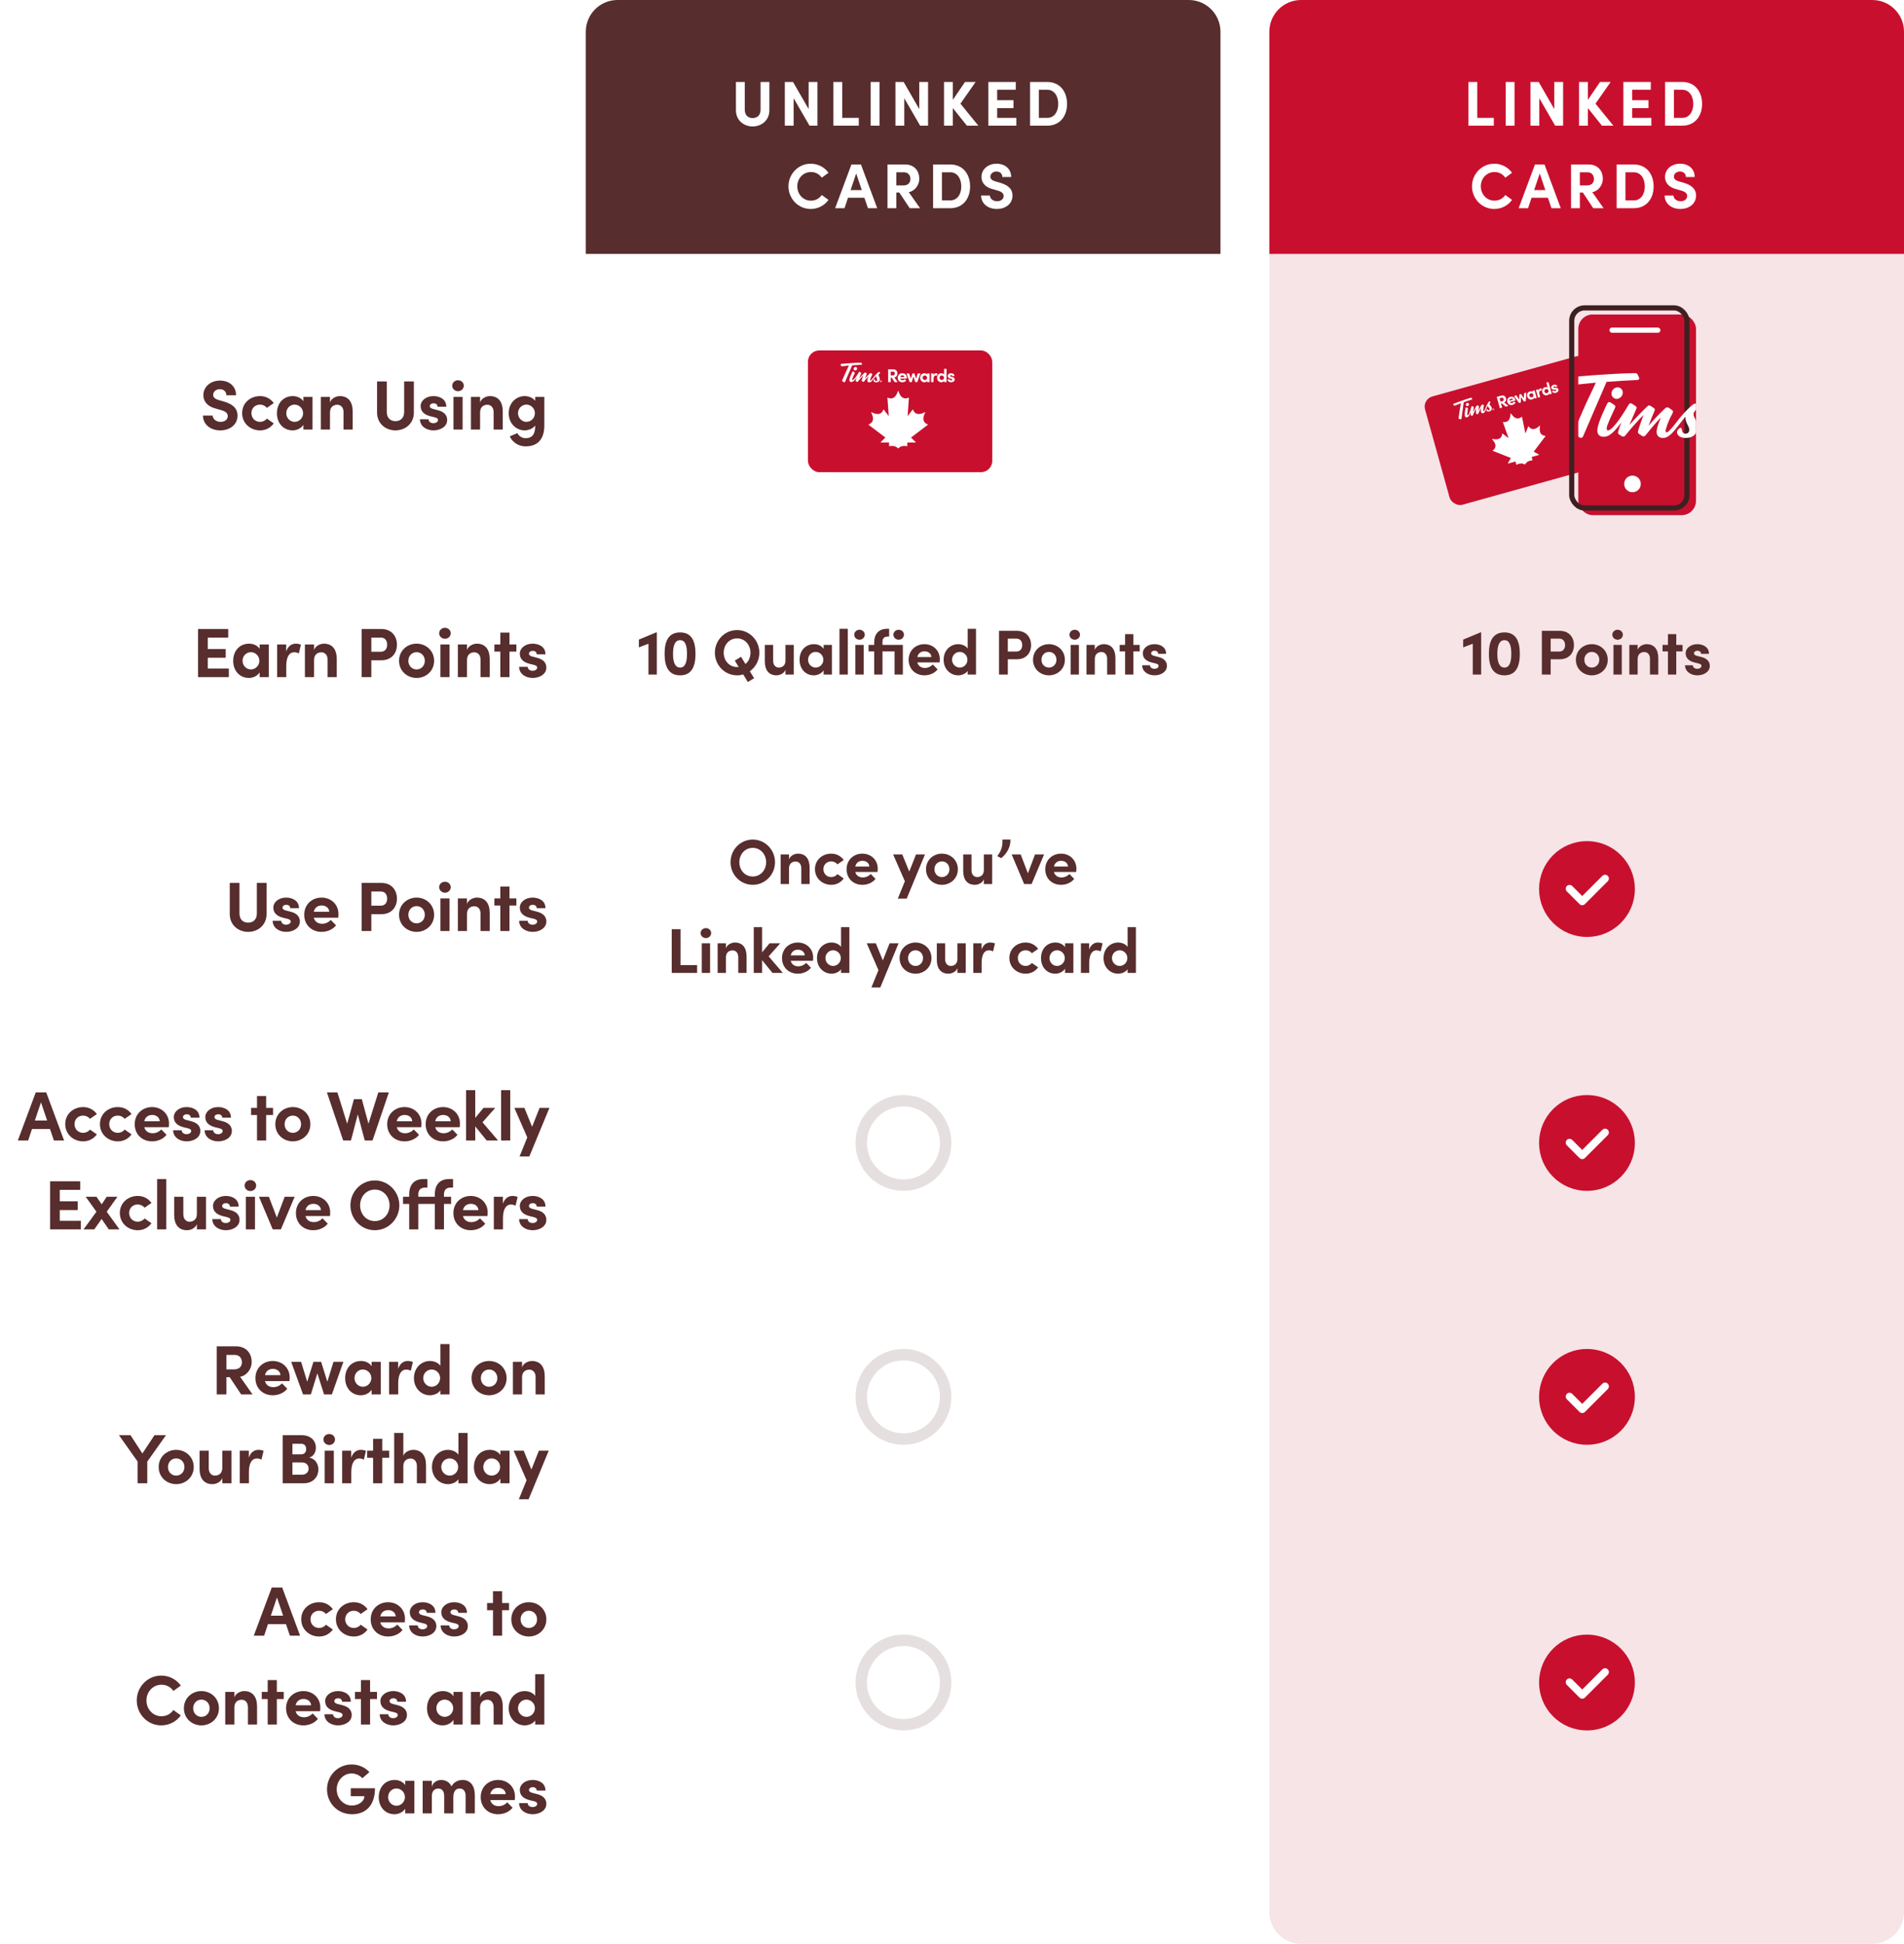
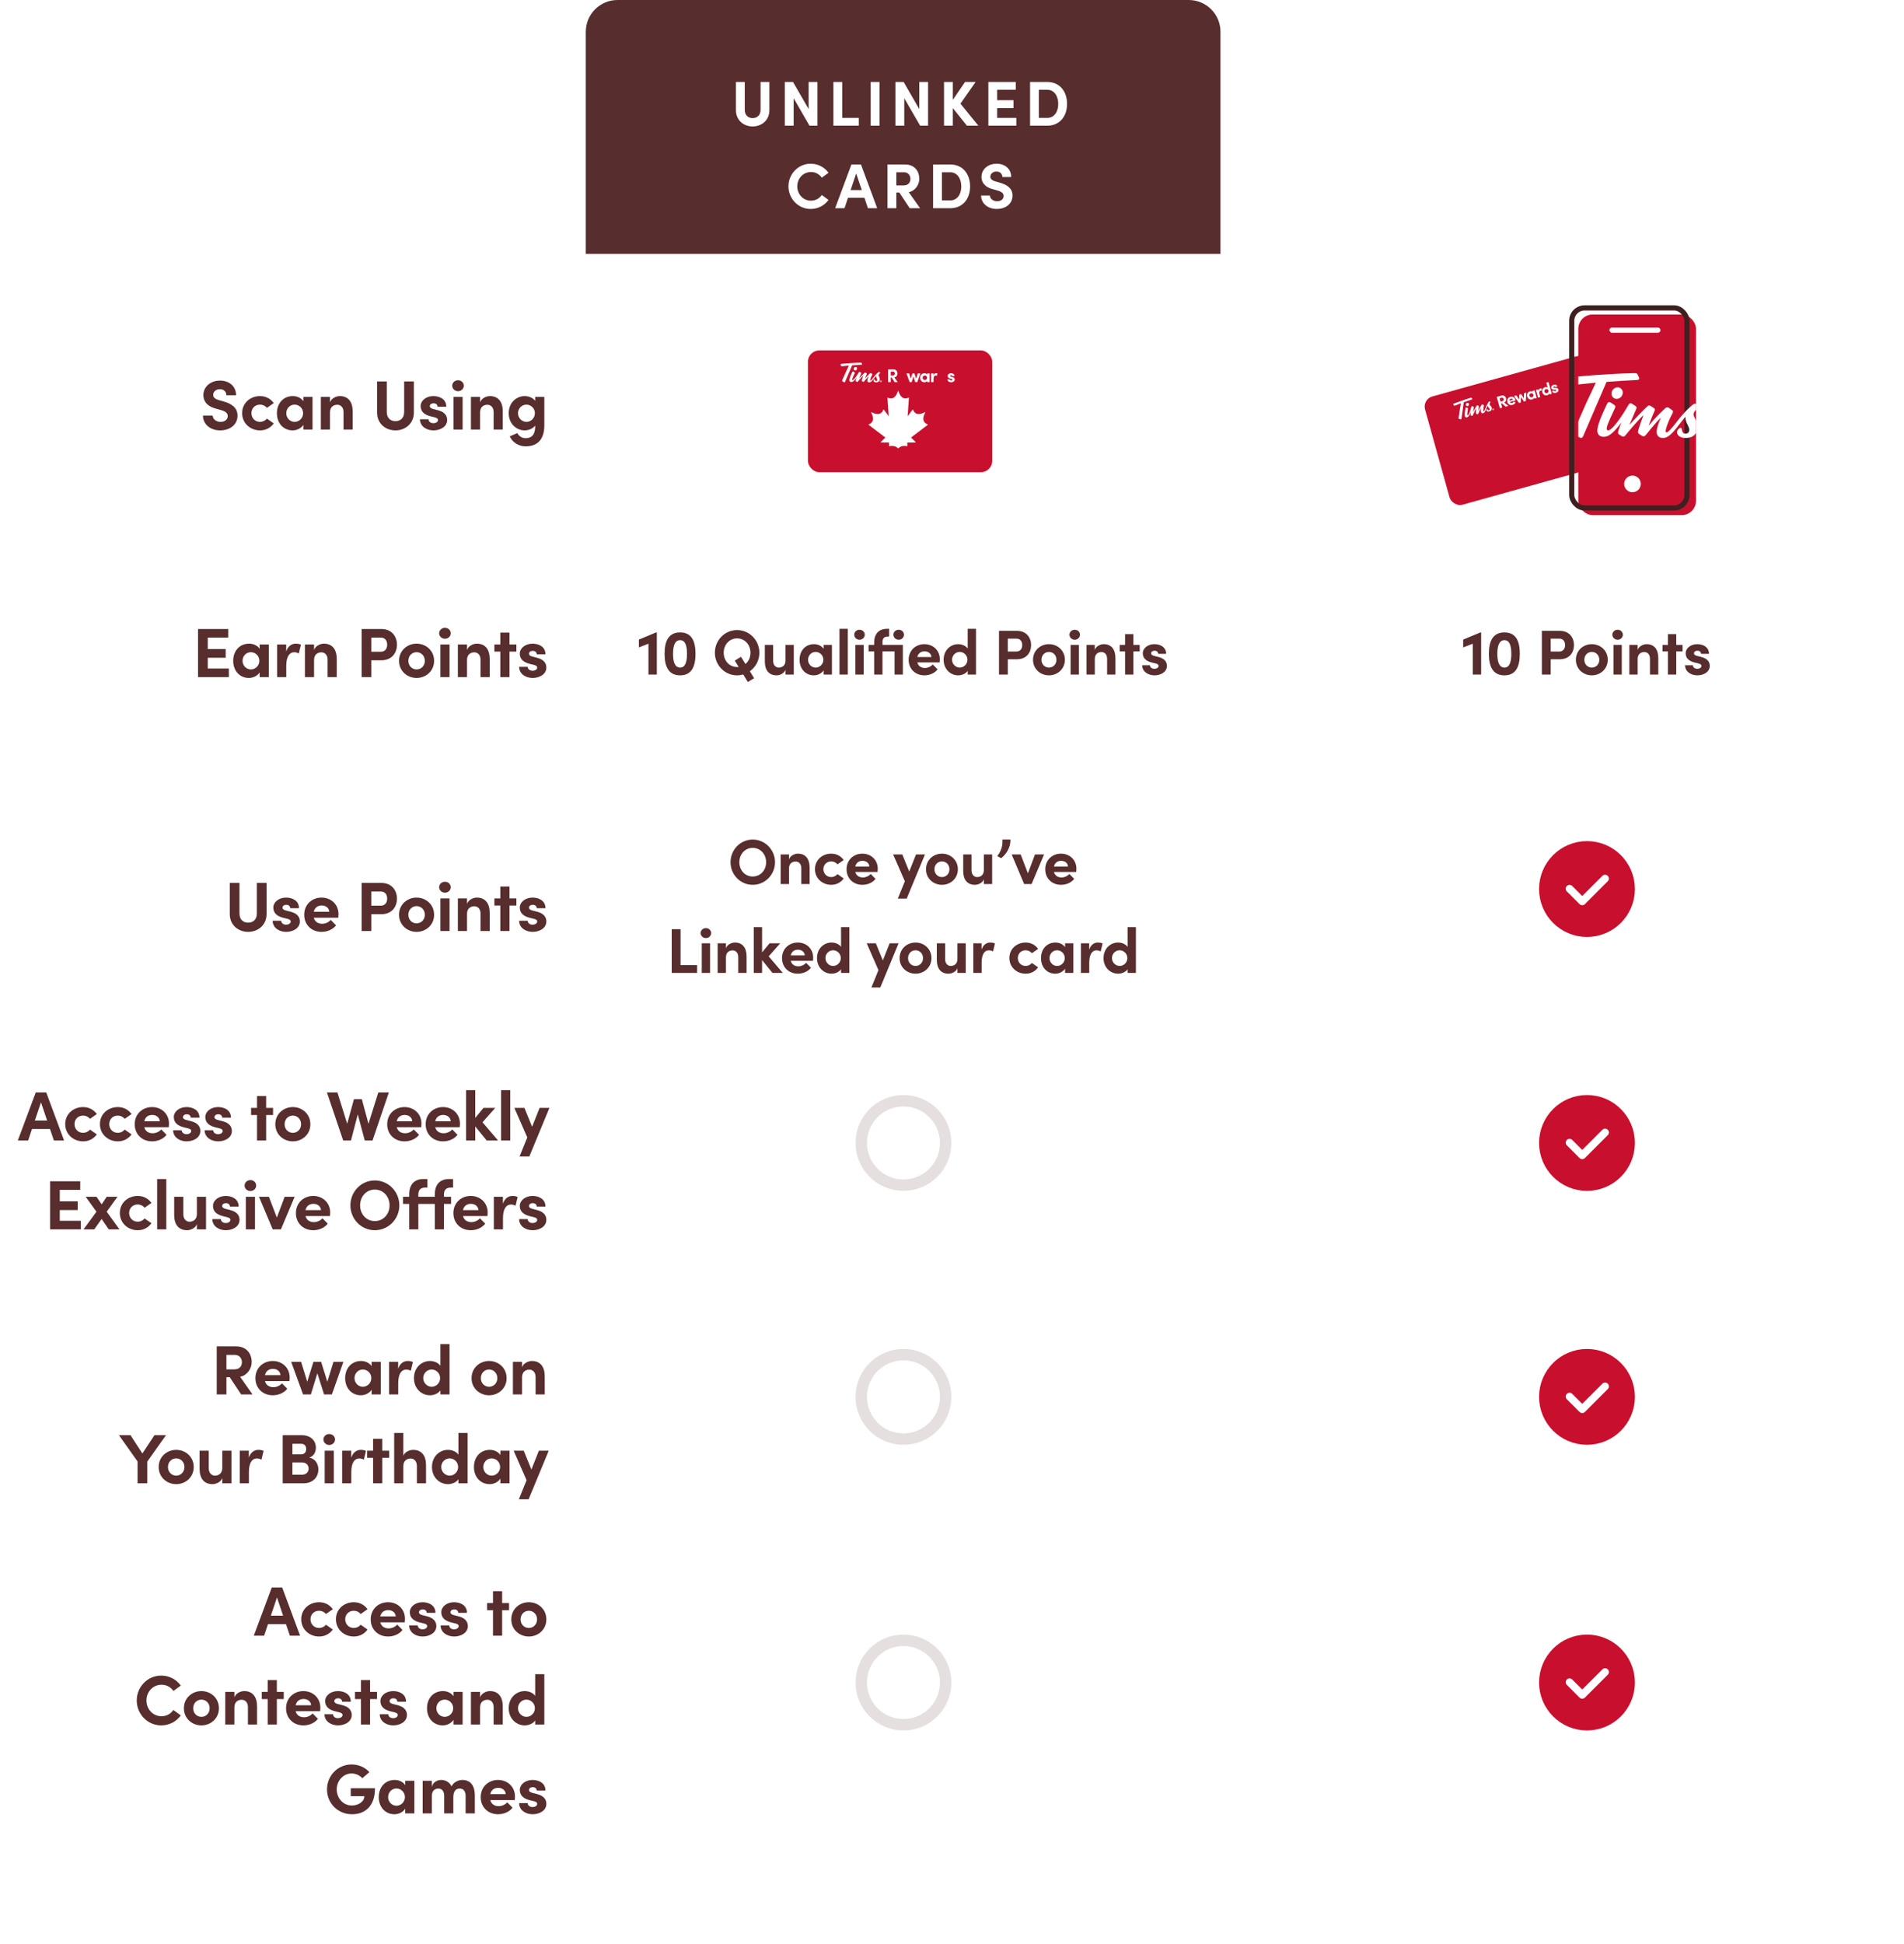
<svg xmlns="http://www.w3.org/2000/svg" width="3000" height="3062" viewBox="0 0 3000 3062" fill="none">
  <path d="M3000 0H0V3062H3000V0Z" fill="white" />
  <path fill-rule="evenodd" clip-rule="evenodd" d="M0 1570H3000V1970H1414.22H0V1570Z" fill="white" />
-   <path fill-rule="evenodd" clip-rule="evenodd" d="M2000 400H3000V3012C3000 3039.61 2977.61 3062 2950 3062H2050C2022.39 3062 2000 3039.61 2000 3012V400Z" fill="#F6E4E7" />
  <path fill-rule="evenodd" clip-rule="evenodd" d="M1873 0C1900.61 0 1923 22.386 1923 50V400H923V50C923 22.386 945.386 0 973 0H1873ZM1277.32 257.9C1257.82 257.9 1242.32 274.1 1242.32 293.5C1242.32 313.1 1257.82 329.2 1277.32 329.2C1289.02 329.2 1299.22 323.6 1305.42 314.9L1294.82 307.2C1290.92 312.7 1285.12 316.1 1277.72 316.1C1265.22 316.1 1256.22 305.8 1256.22 293.5C1256.22 281.2 1265.32 271 1277.82 271C1285.12 271 1290.92 274.4 1294.82 279.9L1305.42 272.2C1299.22 263.5 1289.02 257.9 1277.32 257.9ZM1570.25 257.9C1557.05 257.9 1546.45 266.4 1546.45 278.7C1546.45 284.9 1549.15 294 1564.25 298L1572.65 300.4C1578.55 302.2 1581.35 304.9 1581.35 308.7C1581.35 313.6 1577.25 317 1571.05 317C1564.65 317 1559.85 312.9 1559.75 308H1545.85C1545.85 320.1 1555.95 329.2 1570.65 329.2C1583.65 329.2 1595.35 321.7 1595.35 308C1595.35 296.3 1586.25 291 1575.85 287.9L1568.15 285.7C1560.95 283.6 1560.45 280.1 1560.45 278.4C1560.45 273.8 1564.55 270.2 1569.95 270.2C1575.95 270.2 1579.35 274 1579.35 278.9H1593.25C1593.25 265.8 1583.25 257.9 1570.25 257.9ZM1356.55 259.1H1341.55L1315.85 328H1330.65L1336.15 311.5H1361.95L1367.55 328H1382.15L1356.55 259.1ZM1425.88 259.1H1398.38V328H1412.28V303.3H1416.98L1433.38 328H1449.68L1431.88 302.7C1441.58 301 1448.48 291.4 1448.48 281.6C1448.48 270.3 1441.68 259.1 1425.88 259.1ZM1497.22 259.1H1470.22V328H1497.22C1517.02 328 1528.52 313.2 1528.52 293.7C1528.52 274.1 1517.02 259.1 1497.22 259.1ZM1497.22 271.4C1508.72 271.4 1514.62 281.9 1514.62 293.7C1514.62 305.5 1508.72 315.7 1497.22 315.7H1484.12V271.4H1497.22ZM1349.05 273.3L1357.85 299.4H1340.25L1349.05 273.3ZM1424.48 271.4C1430.98 271.4 1434.48 276.4 1434.48 281.9C1434.48 287.4 1431.18 292.1 1423.38 292.1H1412.28V271.4H1424.48ZM1173.47 129.1H1159.57V173.7C1159.57 189.5 1171.87 199.2 1185.87 199.2C1199.97 199.2 1212.27 189.5 1212.27 173.7V129.1H1198.37V172.8C1198.37 182.2 1192.37 186 1185.87 186C1179.47 186 1173.47 182.2 1173.47 172.8V129.1ZM1650 129.1H1623V198H1650C1669.8 198 1681.3 183.2 1681.3 163.7C1681.3 144.1 1669.8 129.1 1650 129.1ZM1600.47 129.1H1557.27V198H1601.37V185.7H1571.17V170.3H1596.87V157.8H1571.17V141.4H1600.47V129.1ZM1249.5 129.1H1236.6V198H1250.5V154.8L1275.5 198H1288V129.1H1274.1V171.8L1249.5 129.1ZM1327.03 129.1H1313.13V198H1353.13V185.7H1327.03V129.1ZM1385.77 129.1H1371.87V198H1385.77V129.1ZM1501.33 129.1H1487.43V198H1501.33V170.3L1523.53 198H1541.53L1513.33 163.3L1537.23 129.1H1520.53L1501.33 157.3V129.1ZM1423.8 129.1H1410.9V198H1424.8V154.8L1449.8 198H1462.3V129.1H1448.4V171.8L1423.8 129.1ZM1650 141.4C1661.5 141.4 1667.4 151.9 1667.4 163.7C1667.4 175.5 1661.5 185.7 1650 185.7H1636.9V141.4H1650Z" fill="#572D2D" />
-   <path fill-rule="evenodd" clip-rule="evenodd" d="M2950 0C2977.61 0 3000 22.386 3000 50V400H2000V50C2000 22.386 2022.39 0 2050 0H2950ZM2354.32 257.9C2334.82 257.9 2319.32 274.1 2319.32 293.5C2319.32 313.1 2334.82 329.2 2354.32 329.2C2366.02 329.2 2376.22 323.6 2382.42 314.9L2371.82 307.2C2367.92 312.7 2362.12 316.1 2354.72 316.1C2342.22 316.1 2333.22 305.8 2333.22 293.5C2333.22 281.2 2342.32 271 2354.82 271C2362.12 271 2367.92 274.4 2371.82 279.9L2382.42 272.2C2376.22 263.5 2366.02 257.9 2354.32 257.9ZM2647.25 257.9C2634.05 257.9 2623.45 266.4 2623.45 278.7C2623.45 284.9 2626.15 294 2641.25 298L2649.65 300.4C2655.55 302.2 2658.35 304.9 2658.35 308.7C2658.35 313.6 2654.25 317 2648.05 317C2641.65 317 2636.85 312.9 2636.75 308H2622.85C2622.85 320.1 2632.95 329.2 2647.65 329.2C2660.65 329.2 2672.35 321.7 2672.35 308C2672.35 296.3 2663.25 291 2652.85 287.9L2645.15 285.7C2637.95 283.6 2637.45 280.1 2637.45 278.4C2637.45 273.8 2641.55 270.2 2646.95 270.2C2652.95 270.2 2656.35 274 2656.35 278.9H2670.25C2670.25 265.8 2660.25 257.9 2647.25 257.9ZM2433.55 259.1H2418.55L2392.85 328H2407.65L2413.15 311.5H2438.95L2444.55 328H2459.15L2433.55 259.1ZM2502.88 259.1H2475.38V328H2489.28V303.3H2493.98L2510.38 328H2526.68L2508.88 302.7C2518.58 301 2525.48 291.4 2525.48 281.6C2525.48 270.3 2518.68 259.1 2502.88 259.1ZM2574.22 259.1H2547.22V328H2574.22C2594.02 328 2605.52 313.2 2605.52 293.7C2605.52 274.1 2594.02 259.1 2574.22 259.1ZM2574.22 271.4C2585.72 271.4 2591.62 281.9 2591.62 293.7C2591.62 305.5 2585.72 315.7 2574.22 315.7H2561.12V271.4H2574.22ZM2426.05 273.3L2434.85 299.4H2417.25L2426.05 273.3ZM2501.48 271.4C2507.98 271.4 2511.48 276.4 2511.48 281.9C2511.48 287.4 2508.18 292.1 2500.38 292.1H2489.28V271.4H2501.48ZM2327.6 129.1H2313.7V198H2353.7V185.7H2327.6V129.1ZM2386.33 129.1H2372.43V198H2386.33V129.1ZM2424.37 129.1H2411.47V198H2425.37V154.8L2450.37 198H2462.87V129.1H2448.97V171.8L2424.37 129.1ZM2501.9 129.1H2488V198H2501.9V170.3L2524.1 198H2542.1L2513.9 163.3L2537.8 129.1H2521.1L2501.9 157.3V129.1ZM2601.03 129.1H2557.83V198H2601.93V185.7H2571.73V170.3H2597.43V157.8H2571.73V141.4H2601.03V129.1ZM2650.57 129.1H2623.57V198H2650.57C2670.37 198 2681.87 183.2 2681.87 163.7C2681.87 144.1 2670.37 129.1 2650.57 129.1ZM2650.57 141.4C2662.07 141.4 2667.97 151.9 2667.97 163.7C2667.97 175.5 2662.07 185.7 2650.57 185.7H2637.47V141.4H2650.57Z" fill="#C8102E" />
  <path opacity="0.15" d="M1423.5 1867C1460.23 1867 1490 1837.23 1490 1800.5C1490 1763.77 1460.23 1734 1423.5 1734C1386.77 1734 1357 1763.77 1357 1800.5C1357 1837.23 1386.77 1867 1423.5 1867Z" stroke="#572D2D" stroke-width="18" />
  <path opacity="0.15" d="M1423.5 2267C1460.23 2267 1490 2237.23 1490 2200.5C1490 2163.77 1460.23 2134 1423.5 2134C1386.77 2134 1357 2163.77 1357 2200.5C1357 2237.23 1386.77 2267 1423.5 2267Z" stroke="#572D2D" stroke-width="18" />
  <path opacity="0.15" d="M1423.5 2717C1460.23 2717 1490 2687.23 1490 2650.5C1490 2613.77 1460.23 2584 1423.5 2584C1386.77 2584 1357 2613.77 1357 2650.5C1357 2687.23 1386.77 2717 1423.5 2717Z" stroke="#572D2D" stroke-width="18" />
  <path d="M2500.5 1867C2537.23 1867 2567 1837.23 2567 1800.5C2567 1763.77 2537.23 1734 2500.5 1734C2463.77 1734 2434 1763.77 2434 1800.5C2434 1837.23 2463.77 1867 2500.5 1867Z" fill="#C8102E" stroke="#C8102E" stroke-width="18" />
  <path d="M2473 1800L2493 1820L2529 1784" stroke="white" stroke-width="12" stroke-linecap="round" stroke-linejoin="round" />
  <path d="M2500.5 1467C2537.23 1467 2567 1437.23 2567 1400.5C2567 1363.77 2537.23 1334 2500.5 1334C2463.77 1334 2434 1363.77 2434 1400.5C2434 1437.23 2463.77 1467 2500.5 1467Z" fill="#C8102E" stroke="#C8102E" stroke-width="18" />
  <path d="M2473 1400L2493 1420L2529 1384" stroke="white" stroke-width="12" stroke-linecap="round" stroke-linejoin="round" />
  <path d="M2500.5 2267C2537.23 2267 2567 2237.23 2567 2200.5C2567 2163.77 2537.23 2134 2500.5 2134C2463.77 2134 2434 2163.77 2434 2200.5C2434 2237.23 2463.77 2267 2500.5 2267Z" fill="#C8102E" stroke="#C8102E" stroke-width="18" />
  <path d="M2473 2200L2493 2220L2529 2184" stroke="white" stroke-width="12" stroke-linecap="round" stroke-linejoin="round" />
  <path d="M2500.5 2717C2537.23 2717 2567 2687.23 2567 2650.5C2567 2613.77 2537.23 2584 2500.5 2584C2463.77 2584 2434 2613.77 2434 2650.5C2434 2687.23 2463.77 2717 2500.5 2717Z" fill="#C8102E" stroke="#C8102E" stroke-width="18" />
  <path d="M2473 2650L2493 2670L2529 2634" stroke="white" stroke-width="12" stroke-linecap="round" stroke-linejoin="round" />
  <path fill-rule="evenodd" clip-rule="evenodd" d="M839.17 2803.99C848.423 2803.99 859.293 2808.41 859.41 2820.33L859.41 2820.71H845.66C845.66 2817.19 842.8 2815.32 839.39 2815.32C836.09 2815.32 833.45 2817.19 833.45 2819.83C833.45 2822.17 835.518 2823.38 838.251 2824.16L838.51 2824.23L846.98 2826.43C859.3 2829.73 860.84 2837.43 860.84 2841.61C860.84 2852.39 849.84 2858 839.28 2858C828.614 2858 818.272 2851.97 817.947 2840.87L817.94 2840.51H831.47C831.47 2843.48 834 2846.67 839.06 2846.67C843.24 2846.67 846.43 2844.58 846.43 2841.61C846.43 2839.47 844.769 2838.37 841.145 2837.4L840.82 2837.32L834 2835.67C820.8 2832.15 819.04 2824.78 819.04 2819.39C819.04 2811.47 827.29 2803.99 839.17 2803.99ZM784.7 2803.99C799.44 2803.99 811.43 2814.44 811.43 2830.17C811.43 2831.5 811.334 2833.12 811.142 2835.21L811.1 2835.67H772.49C774.03 2841.72 778.87 2845.24 785.69 2845.24C790.835 2845.24 795.77 2842.94 798.971 2839.47L799.22 2839.19L807.58 2847.66C802.74 2854.15 793.83 2858 784.81 2858C768.97 2858 757.42 2846.89 757.42 2831.05C757.42 2814.44 770.07 2803.99 784.7 2803.99ZM621.86 2803.99C628.328 2803.99 634.796 2806.73 638.262 2811.81L638.47 2812.13V2805.31H652.88V2856.68H638.47V2849.31C635.06 2854.59 628.46 2858 621.53 2858C607.34 2858 596.78 2847 596.78 2831.05C596.78 2815.1 607.12 2803.99 621.86 2803.99ZM553.971 2779.57C565.223 2779.57 575.092 2784.14 581.693 2791.31L582.021 2791.67L570.911 2801.24C566.621 2796.62 560.571 2793.76 553.971 2793.76C540.771 2793.76 530.541 2805.31 530.541 2818.84C530.541 2832.37 540.551 2844.25 554.411 2844.25C564.198 2844.25 573.878 2838.44 574.097 2829.81L574.101 2829.51H552.651V2817.08H590.821C590.821 2845.13 575.311 2858 554.741 2858C531.861 2858 515.251 2840.29 515.251 2818.84C515.251 2797.28 532.191 2779.57 553.971 2779.57ZM728.58 2803.99C741.321 2803.99 748.025 2812.94 748.158 2828.06L748.16 2828.52V2856.68H733.64V2828.96C733.64 2820.93 729.46 2817.52 724.4 2817.52C718.331 2817.41 714.397 2821.68 714.283 2830.96L714.28 2831.38V2856.68H699.87V2829.18C699.87 2821.04 695.69 2817.52 690.85 2817.52C685.753 2817.52 680.549 2820.3 680.403 2829.23L680.4 2829.62V2856.68H665.99V2805.31H680.4V2815.32C681.5 2807.73 689.09 2803.99 694.92 2803.99C702.51 2803.99 708.34 2807.62 711.42 2814.11C715.16 2806.63 723.19 2803.99 728.58 2803.99ZM624.61 2817.41C617.13 2817.41 611.52 2823.57 611.52 2831.05C611.52 2838.2 617.13 2844.58 624.72 2844.58C631.98 2844.58 638.03 2838.42 638.03 2831.05C638.03 2823.24 631.76 2817.41 624.61 2817.41ZM785.03 2816.42C779.192 2816.42 774.205 2819.29 772.573 2825.96L772.49 2826.32H796.91C796.47 2820.27 791.52 2816.42 785.03 2816.42ZM697.89 2663.99C704.358 2663.99 710.826 2666.73 714.292 2671.81L714.5 2672.13V2665.31H728.91V2716.68H714.5V2709.31C711.09 2714.59 704.49 2718 697.56 2718C683.37 2718 672.81 2707 672.81 2691.05C672.81 2675.1 683.15 2663.99 697.89 2663.99ZM619.531 2663.99C628.784 2663.99 639.654 2668.41 639.771 2680.33L639.771 2680.71H626.021C626.021 2677.19 623.161 2675.32 619.751 2675.32C616.451 2675.32 613.811 2677.19 613.811 2679.83C613.811 2682.17 615.879 2683.38 618.613 2684.16L618.871 2684.23L627.341 2686.43C639.661 2689.73 641.201 2697.43 641.201 2701.61C641.201 2712.39 630.201 2718 619.641 2718C608.975 2718 598.633 2711.97 598.308 2700.87L598.301 2700.51H611.831C611.831 2703.48 614.361 2706.67 619.421 2706.67C623.601 2706.67 626.791 2704.58 626.791 2701.61C626.791 2699.47 625.13 2698.37 621.505 2697.4L621.181 2697.32L614.361 2695.67C601.161 2692.15 599.401 2684.78 599.401 2679.39C599.401 2671.47 607.651 2663.99 619.531 2663.99ZM253.972 2639.57C266.661 2639.57 277.746 2645.56 284.592 2654.9L284.882 2655.3L273.222 2663.77C268.932 2657.72 262.552 2653.98 254.522 2653.98C240.772 2653.98 230.762 2665.2 230.762 2678.73C230.762 2692.26 240.662 2703.59 254.412 2703.59C262.402 2703.59 268.696 2699.99 272.982 2694.13L273.222 2693.8L284.882 2702.27C278.062 2711.84 266.842 2718 253.972 2718C232.522 2718 215.472 2700.29 215.472 2678.73C215.472 2657.39 232.522 2639.57 253.972 2639.57ZM857.65 2637.37V2716.68H843.24V2710.3C839.61 2715.58 832.46 2718 826.74 2718C813.54 2718 801.55 2707.44 801.55 2690.94C801.55 2674.44 813.54 2663.99 826.74 2663.99C832.558 2663.99 839.327 2666.2 843.013 2671.26L843.24 2671.58V2637.37H857.65ZM532.481 2663.99C541.735 2663.99 552.605 2668.41 552.721 2680.33L552.721 2680.71H538.971C538.971 2677.19 536.111 2675.32 532.701 2675.32C529.401 2675.32 526.761 2677.19 526.761 2679.83C526.761 2682.17 528.83 2683.38 531.563 2684.16L531.821 2684.23L540.291 2686.43C552.611 2689.73 554.151 2697.43 554.151 2701.61C554.151 2712.39 543.151 2718 532.591 2718C521.926 2718 511.584 2711.97 511.258 2700.87L511.251 2700.51H524.781C524.781 2703.48 527.311 2706.67 532.371 2706.67C536.551 2706.67 539.741 2704.58 539.741 2701.61C539.741 2699.47 538.08 2698.37 534.456 2697.4L534.131 2697.32L527.311 2695.67C514.111 2692.15 512.351 2684.78 512.351 2679.39C512.351 2671.47 520.601 2663.99 532.481 2663.99ZM478.011 2663.99C492.751 2663.99 504.741 2674.44 504.741 2690.17C504.741 2691.5 504.646 2693.12 504.454 2695.21L504.411 2695.67H465.801C467.341 2701.72 472.181 2705.24 479.001 2705.24C484.146 2705.24 489.082 2702.94 492.282 2699.47L492.531 2699.19L500.891 2707.66C496.051 2714.15 487.141 2718 478.121 2718C462.281 2718 450.731 2706.89 450.731 2691.05C450.731 2674.44 463.381 2663.99 478.011 2663.99ZM317.352 2663.99C331.982 2663.99 344.962 2674.77 344.962 2691.05C344.962 2707.22 331.982 2718 317.352 2718C302.722 2718 289.742 2707.22 289.742 2691.05C289.742 2674.77 302.722 2663.99 317.352 2663.99ZM583.101 2646.61V2665.31H593.991V2676.53H583.101V2716.68H568.691V2676.53H559.341V2665.31H568.691V2646.61H583.101ZM384.692 2663.99C397.978 2663.99 405.01 2672.94 405.043 2688.06L405.042 2688.52V2716.68H390.632V2689.29C390.632 2681.26 385.792 2677.63 380.842 2677.63C375.742 2677.63 369.464 2680.3 369.295 2689.35L369.292 2689.73V2716.68H354.882V2665.31H369.292L369.291 2674L369.409 2673.65C371.726 2667.08 379.445 2664.09 384.432 2663.99L384.692 2663.99ZM436.192 2646.61V2665.31H447.082V2676.53H436.192V2716.68H421.782V2676.53H412.432V2665.31H421.782V2646.61H436.192ZM771.83 2663.99C785.116 2663.99 792.148 2672.94 792.181 2688.06L792.18 2688.52V2716.68H777.77V2689.29C777.77 2681.26 772.93 2677.63 767.98 2677.63C762.88 2677.63 756.602 2680.3 756.433 2689.35L756.43 2689.73V2716.68H742.02V2665.31H756.43L756.429 2674L756.547 2673.65C758.864 2667.08 766.583 2664.09 771.57 2663.99L771.83 2663.99ZM700.64 2677.41C693.16 2677.41 687.55 2683.57 687.55 2691.05C687.55 2698.2 693.16 2704.58 700.75 2704.58C708.01 2704.58 714.06 2698.42 714.06 2691.05C714.06 2683.24 707.79 2677.41 700.64 2677.41ZM317.352 2677.41C310.202 2677.41 304.372 2683.02 304.372 2691.05C304.372 2698.97 310.202 2704.58 317.352 2704.58C324.502 2704.58 330.332 2698.97 330.332 2691.05C330.332 2683.02 324.502 2677.41 317.352 2677.41ZM829.49 2677.41C822.23 2677.41 816.18 2683.35 816.18 2690.94C816.18 2698.42 822.23 2704.58 829.49 2704.58C836.53 2704.58 842.8 2698.75 842.8 2690.94C842.8 2683.02 836.2 2677.41 829.49 2677.41ZM478.341 2676.42C472.504 2676.42 467.516 2679.29 465.884 2685.96L465.801 2686.32H490.221C489.781 2680.27 484.831 2676.42 478.341 2676.42ZM665.841 2523.99C675.094 2523.99 685.964 2528.41 686.081 2540.33L686.081 2540.71H672.331C672.331 2537.19 669.471 2535.32 666.061 2535.32C662.761 2535.32 660.121 2537.19 660.121 2539.83C660.121 2542.17 662.189 2543.38 664.922 2544.16L665.181 2544.23L673.651 2546.43C685.971 2549.73 687.511 2557.43 687.511 2561.61C687.511 2572.39 676.511 2578 665.951 2578C655.285 2578 644.943 2571.97 644.618 2560.87L644.611 2560.51H658.141C658.141 2563.48 660.671 2566.67 665.731 2566.67C669.911 2566.67 673.101 2564.58 673.101 2561.61C673.101 2559.47 671.44 2558.37 667.816 2557.4L667.491 2557.32L660.671 2555.67C647.471 2552.15 645.711 2544.78 645.711 2539.39C645.711 2531.47 653.961 2523.99 665.841 2523.99ZM715.47 2523.99C724.724 2523.99 735.594 2528.41 735.71 2540.33L735.71 2540.71H721.96C721.96 2537.19 719.1 2535.32 715.69 2535.32C712.39 2535.32 709.75 2537.19 709.75 2539.83C709.75 2542.17 711.819 2543.38 714.552 2544.16L714.81 2544.23L723.28 2546.43C735.6 2549.73 737.14 2557.43 737.14 2561.61C737.14 2572.39 726.14 2578 715.58 2578C704.915 2578 694.573 2571.97 694.247 2560.87L694.24 2560.51H707.77C707.77 2563.48 710.3 2566.67 715.36 2566.67C719.54 2566.67 722.73 2564.58 722.73 2561.61C722.73 2559.47 721.07 2558.37 717.445 2557.4L717.12 2557.32L710.3 2555.67C697.1 2552.15 695.34 2544.78 695.34 2539.39C695.34 2531.47 703.59 2523.99 715.47 2523.99ZM557.451 2523.99C566.637 2523.99 574.018 2528.13 578.864 2534.64L579.121 2534.99L568.231 2542.58C565.921 2539.39 561.631 2537.41 557.561 2537.41C549.421 2537.41 543.921 2543.35 543.921 2550.83C543.921 2558.42 549.421 2564.58 557.561 2564.58C561.515 2564.58 565.676 2562.71 568.028 2559.68L568.231 2559.41L579.121 2567C574.281 2573.71 566.801 2578 557.451 2578C542.491 2578 529.291 2567.11 529.291 2550.83C529.291 2534.55 542.491 2523.99 557.451 2523.99ZM611.371 2523.99C626.111 2523.99 638.101 2534.44 638.101 2550.17C638.101 2551.5 638.005 2553.12 637.813 2555.21L637.771 2555.67H599.161C600.701 2561.72 605.541 2565.24 612.361 2565.24C617.506 2565.24 622.441 2562.94 625.642 2559.47L625.891 2559.19L634.251 2567.66C629.411 2574.15 620.501 2578 611.481 2578C595.641 2578 584.091 2566.89 584.091 2551.05C584.091 2534.44 596.741 2523.99 611.371 2523.99ZM833.23 2523.99C847.86 2523.99 860.84 2534.77 860.84 2551.05C860.84 2567.22 847.86 2578 833.23 2578C818.6 2578 805.62 2567.22 805.62 2551.05C805.62 2534.77 818.6 2523.99 833.23 2523.99ZM502.761 2523.99C511.947 2523.99 519.328 2528.13 524.174 2534.64L524.431 2534.99L513.541 2542.58C511.231 2539.39 506.941 2537.41 502.871 2537.41C494.731 2537.41 489.231 2543.35 489.231 2550.83C489.231 2558.42 494.731 2564.58 502.871 2564.58C506.825 2564.58 510.986 2562.71 513.339 2559.68L513.541 2559.41L524.431 2567C519.591 2573.71 512.111 2578 502.761 2578C487.801 2578 474.601 2567.11 474.601 2550.83C474.601 2534.55 487.801 2523.99 502.761 2523.99ZM791.19 2506.61V2525.31H802.08V2536.53H791.19V2576.68H776.78V2536.53H767.43V2525.31H776.78V2506.61H791.19ZM444.662 2500.89L472.822 2576.68H456.762L450.602 2558.53H422.222L416.172 2576.68H399.892L428.162 2500.89H444.662ZM833.23 2537.41C826.08 2537.41 820.25 2543.02 820.25 2551.05C820.25 2558.97 826.08 2564.58 833.23 2564.58C840.38 2564.58 846.21 2558.97 846.21 2551.05C846.21 2543.02 840.38 2537.41 833.23 2537.41ZM611.701 2536.42C605.863 2536.42 600.876 2539.29 599.244 2545.96L599.161 2546.32H623.581C623.141 2540.27 618.191 2536.42 611.701 2536.42ZM436.412 2516.51L426.732 2545.22H446.092L436.412 2516.51ZM825.2 2285.3L837.3 2315L849.07 2285.3H864.58L832.9 2361.86H817.5L829.71 2331.83L809.36 2285.3H825.2ZM771.83 2283.98C778.298 2283.98 784.766 2286.73 788.231 2291.81L788.44 2292.12V2285.3H802.85V2336.67H788.44V2329.3C785.03 2334.58 778.43 2337.99 771.5 2337.99C757.31 2337.99 746.75 2326.99 746.75 2311.04C746.75 2295.09 757.09 2283.98 771.83 2283.98ZM736.72 2257.36V2336.67H722.31V2330.29C718.68 2335.57 711.53 2337.99 705.81 2337.99C692.61 2337.99 680.62 2327.43 680.62 2310.93C680.62 2294.43 692.61 2283.98 705.81 2283.98C711.629 2283.98 718.398 2286.2 722.084 2291.25L722.31 2291.57V2257.36H736.72ZM277.622 2283.98C292.252 2283.98 305.232 2294.76 305.232 2311.04C305.232 2327.21 292.252 2337.99 277.622 2337.99C262.992 2337.99 250.012 2327.21 250.012 2311.04C250.012 2294.76 262.992 2283.98 277.622 2283.98ZM328.902 2285.3V2312.8C328.902 2320.83 333.742 2324.57 338.692 2324.57C343.791 2324.57 350.068 2321.79 350.239 2312.85L350.242 2312.47V2285.3H364.652V2336.67H350.242V2328.31C348.042 2335.02 339.902 2337.99 334.842 2337.99C321.556 2337.99 314.524 2329.15 314.491 2314.03L314.492 2313.57V2285.3H328.902ZM407.132 2283.98C409.737 2283.98 412.639 2284.38 414.901 2285.45L415.272 2285.63L411.972 2299.38C408.892 2297.73 406.362 2297.51 404.602 2297.51C397.314 2297.51 392.285 2304.29 392.174 2318.59L392.172 2319.07V2336.67H377.762V2285.3H392.062V2296.3C394.922 2287.72 400.752 2283.98 407.132 2283.98ZM475.481 2260.88C489.011 2260.88 497.701 2269.02 497.701 2280.46C497.701 2286.07 495.501 2293.66 487.251 2296.19C496.931 2297.84 501.661 2306.42 501.661 2315C501.661 2325.35 494.654 2336.45 478.29 2336.67L477.791 2336.67H445.451V2260.88H475.481ZM205.663 2260.88L224.363 2289.7L243.393 2260.88H261.543L232.063 2302.46V2336.67H216.773V2302.24L187.403 2260.88H205.663ZM525.991 2285.3V2336.67H511.581V2285.3H525.991ZM568.471 2283.98C571.076 2283.98 573.978 2284.38 576.24 2285.45L576.611 2285.63L573.311 2299.38C570.231 2297.73 567.701 2297.51 565.941 2297.51C558.653 2297.51 553.624 2304.29 553.513 2318.59L553.511 2319.07V2336.67H539.101V2285.3H553.401V2296.3C556.261 2287.72 562.091 2283.98 568.471 2283.98ZM635.5 2257.36V2293.44C637.7 2286.84 645.95 2283.98 650.9 2283.98C664.186 2283.98 671.219 2292.93 671.252 2308.05L671.25 2308.51V2336.67H656.84V2309.39C656.84 2301.36 652 2297.62 647.05 2297.62C641.951 2297.62 635.675 2300.41 635.504 2309.35L635.5 2309.72V2336.67H621.09V2257.36H635.5ZM602.261 2266.6V2285.3H613.151V2296.52H602.261V2336.67H587.851V2296.52H578.501V2285.3H587.851V2266.6H602.261ZM708.56 2297.4C701.3 2297.4 695.25 2303.34 695.25 2310.93C695.25 2318.41 701.3 2324.57 708.56 2324.57C715.6 2324.57 721.87 2318.74 721.87 2310.93C721.87 2303.01 715.27 2297.4 708.56 2297.4ZM277.622 2297.4C270.472 2297.4 264.642 2303.01 264.642 2311.04C264.642 2318.96 270.472 2324.57 277.622 2324.57C284.772 2324.57 290.602 2318.96 290.602 2311.04C290.602 2303.01 284.772 2297.4 277.622 2297.4ZM774.58 2297.4C767.1 2297.4 761.49 2303.56 761.49 2311.04C761.49 2318.19 767.1 2324.57 774.69 2324.57C781.95 2324.57 788 2318.41 788 2311.04C788 2303.23 781.73 2297.4 774.58 2297.4ZM475.811 2303.78H460.741V2323.14H475.591C482.741 2323.14 486.261 2318.52 486.261 2313.46C486.261 2308.73 483.071 2303.78 475.811 2303.78ZM474.601 2274.41H460.741V2291.02H474.601C479.441 2291.02 482.411 2287.83 482.411 2282.66C482.411 2278.04 479.991 2274.41 474.601 2274.41ZM518.731 2259.01C523.791 2259.01 527.861 2262.75 527.861 2267.59C527.861 2272.43 523.791 2276.28 518.731 2276.28C513.781 2276.28 509.601 2272.43 509.601 2267.59C509.601 2262.75 513.781 2259.01 518.731 2259.01ZM770.62 2143.98C785.25 2143.98 798.23 2154.76 798.23 2171.04C798.23 2187.21 785.25 2197.99 770.62 2197.99C755.99 2197.99 743.01 2187.21 743.01 2171.04C743.01 2154.76 755.99 2143.98 770.62 2143.98ZM568.911 2143.98C575.379 2143.98 581.847 2146.73 585.312 2151.81L585.521 2152.12V2145.3H599.931V2196.67H585.521V2189.3C582.111 2194.58 575.511 2197.99 568.581 2197.99C554.391 2197.99 543.831 2186.99 543.831 2171.04C543.831 2155.09 554.171 2143.98 568.911 2143.98ZM708.32 2117.36V2196.67H693.91V2190.29C690.28 2195.57 683.13 2197.99 677.41 2197.99C664.21 2197.99 652.22 2187.43 652.22 2170.93C652.22 2154.43 664.21 2143.98 677.41 2143.98C683.229 2143.98 689.998 2146.2 693.684 2151.25L693.91 2151.57V2117.36H708.32ZM429.721 2143.98C444.461 2143.98 456.451 2154.43 456.451 2170.16C456.451 2171.5 456.356 2173.12 456.164 2175.21L456.121 2175.66H417.511C419.051 2181.71 423.891 2185.23 430.711 2185.23C435.856 2185.23 440.792 2182.94 443.992 2179.46L444.241 2179.18L452.601 2187.65C447.761 2194.14 438.851 2197.99 429.831 2197.99C413.991 2197.99 402.441 2186.88 402.441 2171.04C402.441 2154.43 415.091 2143.98 429.721 2143.98ZM837.96 2143.98C851.245 2143.98 858.278 2152.93 858.311 2168.05L858.31 2168.51V2196.67H843.9V2169.28C843.9 2161.25 839.06 2157.62 834.11 2157.62C829.009 2157.62 822.732 2160.3 822.563 2169.35L822.56 2169.72V2196.67H808.15V2145.3H822.56L822.559 2153.99L822.677 2153.65C824.994 2147.08 832.713 2144.09 837.7 2143.99L837.96 2143.98ZM642.411 2143.98C645.016 2143.98 647.917 2144.38 650.18 2145.45L650.551 2145.63L647.251 2159.38C644.171 2157.73 641.641 2157.51 639.881 2157.51C632.593 2157.51 627.563 2164.29 627.453 2178.59L627.451 2179.07V2196.67H613.041V2145.3H627.341V2156.3C630.201 2147.72 636.031 2143.98 642.411 2143.98ZM371.732 2120.88C389.112 2120.88 396.592 2133.2 396.592 2145.63C396.592 2156.29 389.169 2166.74 378.686 2168.78L378.332 2168.84L397.912 2196.67H379.982L361.942 2169.5H356.772V2196.67H341.482V2120.88H371.732ZM474.401 2145.3L484.081 2176.65L493.871 2145.3H505.971L515.761 2176.65L525.441 2145.3H541.061L522.911 2196.67H510.591L500.031 2163.34L489.801 2196.67H477.481L458.781 2145.3H474.401ZM770.62 2157.4C763.47 2157.4 757.64 2163.01 757.64 2171.04C757.64 2178.96 763.47 2184.57 770.62 2184.57C777.77 2184.57 783.6 2178.96 783.6 2171.04C783.6 2163.01 777.77 2157.4 770.62 2157.4ZM571.661 2157.4C564.181 2157.4 558.571 2163.56 558.571 2171.04C558.571 2178.19 564.181 2184.57 571.771 2184.57C579.031 2184.57 585.081 2178.41 585.081 2171.04C585.081 2163.23 578.811 2157.4 571.661 2157.4ZM680.16 2157.4C672.9 2157.4 666.85 2163.34 666.85 2170.93C666.85 2178.41 672.9 2184.57 680.16 2184.57C687.2 2184.57 693.47 2178.74 693.47 2170.93C693.47 2163.01 686.87 2157.4 680.16 2157.4ZM430.051 2156.41C424.214 2156.41 419.226 2159.28 417.594 2165.96L417.511 2166.31H441.931C441.491 2160.26 436.541 2156.41 430.051 2156.41ZM370.192 2134.41H356.772V2157.18H368.982C377.562 2157.18 381.192 2152.01 381.192 2145.96C381.192 2139.91 377.342 2134.41 370.192 2134.41ZM216.993 1883.98C226.179 1883.98 233.56 1888.12 238.406 1894.63L238.663 1894.98L227.773 1902.57C225.463 1899.38 221.173 1897.4 217.103 1897.4C208.963 1897.4 203.463 1903.34 203.463 1910.82C203.463 1918.41 208.963 1924.57 217.103 1924.57C221.056 1924.57 225.218 1922.7 227.57 1919.67L227.773 1919.4L238.663 1926.99C233.823 1933.7 226.343 1937.99 216.993 1937.99C202.033 1937.99 188.833 1927.1 188.833 1910.82C188.833 1894.54 202.033 1883.98 216.993 1883.98ZM839.17 1883.98C848.423 1883.98 859.293 1888.4 859.41 1900.33L859.41 1900.7H845.66C845.66 1897.18 842.8 1895.31 839.39 1895.31C836.09 1895.31 833.45 1897.18 833.45 1899.82C833.45 1902.17 835.518 1903.38 838.251 1904.15L838.51 1904.22L846.98 1906.42C859.3 1909.72 860.84 1917.42 860.84 1921.6C860.84 1932.38 849.84 1937.99 839.28 1937.99C828.614 1937.99 818.272 1931.96 817.947 1920.86L817.94 1920.5H831.47C831.47 1923.47 834 1926.66 839.06 1926.66C843.24 1926.66 846.43 1924.57 846.43 1921.6C846.43 1919.46 844.769 1918.36 841.145 1917.4L840.82 1917.31L834 1915.66C820.8 1912.14 819.04 1904.77 819.04 1899.38C819.04 1891.46 827.29 1883.98 839.17 1883.98ZM288.862 1885.3V1912.8C288.862 1920.83 293.702 1924.57 298.652 1924.57C303.751 1924.57 310.028 1921.79 310.199 1912.85L310.202 1912.47V1885.3H324.612V1936.67H310.202V1928.31C308.002 1935.02 299.862 1937.99 294.802 1937.99C281.516 1937.99 274.484 1929.15 274.451 1914.03L274.452 1913.57V1885.3H288.862ZM355.762 1883.98C365.016 1883.98 375.885 1888.4 376.002 1900.33L376.002 1900.7H362.252C362.252 1897.18 359.392 1895.31 355.982 1895.31C352.682 1895.31 350.042 1897.18 350.042 1899.82C350.042 1902.17 352.111 1903.38 354.844 1904.15L355.102 1904.22L363.572 1906.42C375.892 1909.72 377.432 1917.42 377.432 1921.6C377.432 1932.38 366.432 1937.99 355.872 1937.99C345.207 1937.99 334.864 1931.96 334.539 1920.86L334.532 1920.5H348.062C348.062 1923.47 350.592 1926.66 355.652 1926.66C359.832 1926.66 363.022 1924.57 363.022 1921.6C363.022 1919.46 361.361 1918.36 357.737 1917.4L357.412 1917.31L350.592 1915.66C337.392 1912.14 335.632 1904.77 335.632 1899.38C335.632 1891.46 343.882 1883.98 355.762 1883.98ZM493.541 1883.98C508.281 1883.98 520.271 1894.43 520.271 1910.16C520.271 1911.5 520.175 1913.12 519.984 1915.21L519.941 1915.66H481.331C482.871 1921.71 487.711 1925.23 494.531 1925.23C499.676 1925.23 504.612 1922.93 507.812 1919.46L508.061 1919.18L516.421 1927.65C511.581 1934.14 502.671 1937.99 493.651 1937.99C477.811 1937.99 466.261 1926.88 466.261 1911.04C466.261 1894.43 478.911 1883.98 493.541 1883.98ZM590.601 1859.56C612.051 1859.56 629.211 1877.27 629.211 1898.83C629.211 1920.28 612.051 1937.99 590.601 1937.99C569.041 1937.99 552.101 1920.28 552.101 1898.83C552.101 1877.27 569.041 1859.56 590.601 1859.56ZM741.67 1883.98C756.41 1883.98 768.4 1894.43 768.4 1910.16C768.4 1911.5 768.304 1913.12 768.113 1915.21L768.07 1915.66H729.46C731 1921.71 735.84 1925.23 742.66 1925.23C747.805 1925.23 752.74 1922.93 755.941 1919.46L756.19 1919.18L764.55 1927.65C759.71 1934.14 750.8 1937.99 741.78 1937.99C725.94 1937.99 714.39 1926.88 714.39 1911.04C714.39 1894.43 727.04 1883.98 741.67 1883.98ZM401.762 1885.3V1936.67H387.352V1885.3H401.762ZM673.45 1857.36V1870.78H670.15C662.024 1870.78 659.34 1875.16 659.157 1881.18L659.15 1881.45V1885.3H685.11V1881.56C685.11 1866.31 692.873 1857.54 707.224 1857.36L707.66 1857.36H713.82V1870.78H710.52C702.394 1870.78 699.71 1875.16 699.527 1881.18L699.52 1881.45V1885.3H710.74V1896.52H699.52V1936.67H685.11V1896.52H659.15V1936.67H644.74V1896.52H635.06V1885.3H644.74V1881.56C644.74 1866.31 652.503 1857.54 666.854 1857.36L667.29 1857.36H673.45ZM807.47 1883.98C810.075 1883.98 812.977 1884.38 815.239 1885.45L815.61 1885.63L812.31 1899.38C809.23 1897.73 806.7 1897.51 804.94 1897.51C797.652 1897.51 792.623 1904.29 792.512 1918.59L792.51 1919.07V1936.67H778.1V1885.3H792.4V1896.3C795.26 1887.72 801.09 1883.98 807.47 1883.98ZM423.671 1885.3L436.211 1918.08L448.531 1885.3H464.261L442.591 1936.67H429.721L408.051 1885.3H423.671ZM126.423 1860.88V1874.41H94.193V1892.45H122.463V1906.2H94.193V1923.14H127.413V1936.67H78.903V1860.88H126.423ZM262.002 1857.36V1936.67H247.592V1857.36H262.002ZM152.073 1885.3L160.213 1897.18L168.133 1885.3H185.073L168.133 1908.84L188.263 1936.67H171.433L160.103 1920.28L148.553 1936.67H131.613L151.963 1908.84L135.023 1885.3H152.073ZM590.601 1873.97C576.961 1873.97 567.391 1885.19 567.391 1898.83C567.391 1912.47 576.961 1923.58 590.601 1923.58C604.131 1923.58 613.811 1912.47 613.811 1898.83C613.811 1885.19 604.131 1873.97 590.601 1873.97ZM493.871 1896.41C488.034 1896.41 483.046 1899.28 481.414 1905.96L481.331 1906.31H505.751C505.311 1900.26 500.361 1896.41 493.871 1896.41ZM742 1896.41C736.163 1896.41 731.175 1899.28 729.543 1905.96L729.46 1906.31H753.88C753.44 1900.26 748.49 1896.41 742 1896.41ZM394.502 1859.01C399.562 1859.01 403.632 1862.75 403.632 1867.59C403.632 1872.43 399.562 1876.28 394.502 1876.28C389.552 1876.28 385.372 1872.43 385.372 1867.59C385.372 1862.75 389.552 1859.01 394.502 1859.01ZM826.3 1745.3L838.4 1775L850.17 1745.3H865.68L834 1821.86H818.6L830.81 1791.83L810.46 1745.3H826.3ZM343.642 1743.98C352.896 1743.98 363.766 1748.4 363.882 1760.33L363.882 1760.7H350.132C350.132 1757.18 347.272 1755.31 343.862 1755.31C340.562 1755.31 337.922 1757.18 337.922 1759.82C337.922 1762.17 339.991 1763.38 342.724 1764.15L342.982 1764.22L351.452 1766.42C363.772 1769.72 365.312 1777.42 365.312 1781.6C365.312 1792.38 354.312 1797.99 343.752 1797.99C333.087 1797.99 322.745 1791.96 322.419 1780.86L322.412 1780.5H335.942C335.942 1783.47 338.472 1786.66 343.532 1786.66C347.712 1786.66 350.902 1784.57 350.902 1781.6C350.902 1779.46 349.241 1778.36 345.617 1777.4L345.292 1777.31L338.472 1775.66C325.272 1772.14 323.512 1764.77 323.512 1759.38C323.512 1751.46 331.762 1743.98 343.642 1743.98ZM294.012 1743.98C303.266 1743.98 314.136 1748.4 314.252 1760.33L314.252 1760.7H300.502C300.502 1757.18 297.642 1755.31 294.232 1755.31C290.932 1755.31 288.292 1757.18 288.292 1759.82C288.292 1762.17 290.361 1763.38 293.094 1764.15L293.352 1764.22L301.822 1766.42C314.142 1769.72 315.682 1777.42 315.682 1781.6C315.682 1792.38 304.682 1797.99 294.122 1797.99C283.457 1797.99 273.115 1791.96 272.789 1780.86L272.782 1780.5H286.312C286.312 1783.47 288.842 1786.66 293.902 1786.66C298.082 1786.66 301.272 1784.57 301.272 1781.6C301.272 1779.46 299.612 1778.36 295.987 1777.4L295.662 1777.31L288.842 1775.66C275.642 1772.14 273.882 1764.77 273.882 1759.38C273.882 1751.46 282.132 1743.98 294.012 1743.98ZM697.98 1743.98C712.72 1743.98 724.71 1754.43 724.71 1770.16C724.71 1771.5 724.615 1773.12 724.423 1775.21L724.38 1775.66H685.77C687.31 1781.71 692.15 1785.23 698.97 1785.23C704.115 1785.23 709.051 1782.93 712.251 1779.46L712.5 1779.18L720.86 1787.65C716.02 1794.14 707.11 1797.99 698.09 1797.99C682.25 1797.99 670.7 1786.88 670.7 1771.04C670.7 1754.43 683.35 1743.98 697.98 1743.98ZM185.623 1743.98C194.809 1743.98 202.19 1748.12 207.036 1754.63L207.293 1754.98L196.403 1762.57C194.093 1759.38 189.803 1757.4 185.733 1757.4C177.593 1757.4 172.093 1763.34 172.093 1770.82C172.093 1778.41 177.593 1784.57 185.733 1784.57C189.687 1784.57 193.848 1782.7 196.2 1779.67L196.403 1779.4L207.293 1786.99C202.453 1793.7 194.973 1797.99 185.623 1797.99C170.663 1797.99 157.463 1787.1 157.463 1770.82C157.463 1754.54 170.663 1743.98 185.623 1743.98ZM461.401 1743.98C476.031 1743.98 489.011 1754.76 489.011 1771.04C489.011 1787.21 476.031 1797.99 461.401 1797.99C446.771 1797.99 433.791 1787.21 433.791 1771.04C433.791 1754.76 446.771 1743.98 461.401 1743.98ZM130.933 1743.98C140.119 1743.98 147.5 1748.12 152.346 1754.63L152.603 1754.98L141.713 1762.57C139.403 1759.38 135.113 1757.4 131.043 1757.4C122.903 1757.4 117.403 1763.34 117.403 1770.82C117.403 1778.41 122.903 1784.57 131.043 1784.57C134.997 1784.57 139.158 1782.7 141.51 1779.67L141.713 1779.4L152.603 1786.99C147.763 1793.7 140.283 1797.99 130.933 1797.99C115.973 1797.99 102.773 1787.1 102.773 1770.82C102.773 1754.54 115.973 1743.98 130.933 1743.98ZM637.351 1743.98C652.091 1743.98 664.081 1754.43 664.081 1770.16C664.081 1771.5 663.985 1773.12 663.793 1775.21L663.751 1775.66H625.141C626.681 1781.71 631.521 1785.23 638.341 1785.23C643.485 1785.23 648.421 1782.93 651.622 1779.46L651.871 1779.18L660.231 1787.65C655.391 1794.14 646.481 1797.99 637.461 1797.99C621.621 1797.99 610.071 1786.88 610.071 1771.04C610.071 1754.43 622.721 1743.98 637.351 1743.98ZM239.543 1743.98C254.283 1743.98 266.273 1754.43 266.273 1770.16C266.273 1771.5 266.177 1773.12 265.985 1775.21L265.943 1775.66H227.333C228.873 1781.71 233.713 1785.23 240.533 1785.23C245.677 1785.23 250.613 1782.93 253.814 1779.46L254.063 1779.18L262.423 1787.65C257.583 1794.14 248.673 1797.99 239.653 1797.99C223.813 1797.99 212.263 1786.88 212.263 1771.04C212.263 1754.43 224.913 1743.98 239.543 1743.98ZM803.95 1717.36V1796.67H789.54V1717.36H803.95ZM748.82 1717.36V1761.03L761.8 1745.3H780.28L760.26 1767.96L784.79 1796.67H766.86L748.82 1774.45V1796.67H734.41V1717.36H748.82ZM419.362 1726.6V1745.3H430.252V1756.52H419.362V1796.67H404.952V1756.52H395.602V1745.3H404.952V1726.6H419.362ZM72.834 1720.88L100.993 1796.67H84.933L78.773 1778.52H50.394L44.343 1796.67H28.064L56.334 1720.88H72.834ZM531.621 1720.88L547.021 1770.27L557.691 1731.55H570.121L580.571 1770.27L596.081 1720.88H612.691L586.951 1796.67H574.741L563.741 1755.53L552.961 1796.67H540.751L515.121 1720.88H531.621ZM461.401 1757.4C454.251 1757.4 448.421 1763.01 448.421 1771.04C448.421 1778.96 454.251 1784.57 461.401 1784.57C468.551 1784.57 474.381 1778.96 474.381 1771.04C474.381 1763.01 468.551 1757.4 461.401 1757.4ZM698.31 1756.41C692.473 1756.41 687.485 1759.28 685.853 1765.96L685.77 1766.31H710.19C709.75 1760.26 704.8 1756.41 698.31 1756.41ZM637.681 1756.41C631.843 1756.41 626.855 1759.28 625.223 1765.96L625.141 1766.31H649.561C649.121 1760.26 644.171 1756.41 637.681 1756.41ZM239.873 1756.41C234.035 1756.41 229.047 1759.28 227.415 1765.96L227.333 1766.31H251.753C251.313 1760.26 246.363 1756.41 239.873 1756.41ZM64.584 1736.5L54.904 1765.21H74.263L64.584 1736.5ZM1380.02 1485.97L1391.02 1512.97L1401.72 1485.97H1415.82L1387.02 1555.57H1373.02L1384.12 1528.27L1365.62 1485.97H1380.02ZM1338.29 1460.57V1532.67H1325.19V1526.87C1321.89 1531.67 1315.39 1533.87 1310.19 1533.87C1298.19 1533.87 1287.29 1524.27 1287.29 1509.27C1287.29 1494.27 1298.19 1484.77 1310.19 1484.77C1315.47 1484.77 1321.61 1486.78 1324.97 1491.36L1325.19 1491.67V1460.57H1338.29ZM1442.54 1484.77C1455.84 1484.77 1467.64 1494.57 1467.64 1509.37C1467.64 1524.07 1455.84 1533.87 1442.54 1533.87C1429.24 1533.87 1417.44 1524.07 1417.44 1509.37C1417.44 1494.57 1429.24 1484.77 1442.54 1484.77ZM1256.97 1484.77C1270.37 1484.77 1281.27 1494.27 1281.27 1508.57C1281.27 1509.77 1281.18 1511.24 1281.01 1513.12L1280.97 1513.57H1245.87C1247.27 1519.07 1251.67 1522.27 1257.87 1522.27C1262.54 1522.27 1267.01 1520.19 1269.92 1517.04L1270.17 1516.77L1277.77 1524.47C1273.37 1530.37 1265.27 1533.87 1257.07 1533.87C1242.67 1533.87 1232.17 1523.77 1232.17 1509.37C1232.17 1494.27 1243.67 1484.77 1256.97 1484.77ZM1663.03 1484.77C1668.9 1484.77 1674.78 1487.26 1677.93 1491.86L1678.13 1492.17V1485.97H1691.23V1532.67H1678.13V1525.97C1675.03 1530.77 1669.03 1533.87 1662.73 1533.87C1649.83 1533.87 1640.23 1523.87 1640.23 1509.37C1640.23 1494.87 1649.63 1484.77 1663.03 1484.77ZM1616.01 1484.77C1624.36 1484.77 1631.07 1488.53 1635.47 1494.44L1635.71 1494.77L1625.81 1501.67C1623.71 1498.77 1619.81 1496.97 1616.11 1496.97C1608.71 1496.97 1603.71 1502.37 1603.71 1509.17C1603.71 1516.07 1608.71 1521.67 1616.11 1521.67C1619.7 1521.67 1623.48 1519.97 1625.62 1517.23L1625.81 1516.97L1635.71 1523.87C1631.31 1529.97 1624.51 1533.87 1616.01 1533.87C1602.41 1533.87 1590.41 1523.97 1590.41 1509.17C1590.41 1494.37 1602.41 1484.77 1616.01 1484.77ZM1789.77 1460.57V1532.67H1776.67V1526.87C1773.37 1531.67 1766.87 1533.87 1761.67 1533.87C1749.67 1533.87 1738.77 1524.27 1738.77 1509.27C1738.77 1494.27 1749.67 1484.77 1761.67 1484.77C1766.95 1484.77 1773.09 1486.78 1776.45 1491.36L1776.67 1491.67V1460.57H1789.77ZM1489.16 1485.97V1510.97C1489.16 1518.27 1493.56 1521.67 1498.06 1521.67C1502.69 1521.67 1508.39 1519.14 1508.56 1511.04L1508.56 1510.67V1485.97H1521.66V1532.67H1508.56V1525.07C1506.56 1531.17 1499.16 1533.87 1494.56 1533.87C1482.48 1533.87 1476.09 1525.83 1476.06 1512.09L1476.06 1511.67V1485.97H1489.16ZM1157.83 1484.77C1169.91 1484.77 1176.3 1492.9 1176.33 1506.64L1176.33 1507.07V1532.67H1163.23V1507.77C1163.23 1500.47 1158.83 1497.17 1154.33 1497.17C1149.7 1497.17 1144 1499.59 1143.84 1507.8L1143.83 1508.17V1532.67H1130.73V1485.97H1143.83L1143.83 1493.87L1143.95 1493.53C1146.1 1487.47 1153.32 1484.77 1157.83 1484.77ZM1560.28 1484.77C1562.63 1484.77 1565.25 1485.12 1567.3 1486.08L1567.68 1486.27L1564.68 1498.77C1561.88 1497.27 1559.58 1497.07 1557.98 1497.07C1551.36 1497.07 1546.79 1503.22 1546.68 1516.2L1546.68 1516.67V1532.67H1533.58V1485.97H1546.58V1495.97C1549.18 1488.17 1554.48 1484.77 1560.28 1484.77ZM1118.82 1485.97V1532.67H1105.72V1485.97H1118.82ZM1729.85 1484.77C1732.2 1484.77 1734.82 1485.12 1736.87 1486.08L1737.25 1486.27L1734.25 1498.77C1731.45 1497.27 1729.15 1497.07 1727.55 1497.07C1720.93 1497.07 1716.36 1503.22 1716.25 1516.2L1716.25 1516.67V1532.67H1703.15V1485.97H1716.15V1495.97C1718.75 1488.17 1724.05 1484.77 1729.85 1484.77ZM1200.75 1460.57V1500.27L1212.55 1485.97H1229.35L1211.15 1506.57L1233.45 1532.67H1217.15L1200.75 1512.47V1532.67H1187.65V1460.57H1200.75ZM1072.3 1463.77V1520.37H1098.4V1532.67H1058.4V1463.77H1072.3ZM1312.69 1496.97C1306.09 1496.97 1300.59 1502.37 1300.59 1509.27C1300.59 1516.07 1306.09 1521.67 1312.69 1521.67C1319.09 1521.67 1324.79 1516.37 1324.79 1509.27C1324.79 1502.07 1318.79 1496.97 1312.69 1496.97ZM1665.53 1496.97C1658.73 1496.97 1653.63 1502.57 1653.63 1509.37C1653.63 1515.87 1658.73 1521.67 1665.63 1521.67C1672.23 1521.67 1677.73 1516.07 1677.73 1509.37C1677.73 1502.27 1672.03 1496.97 1665.53 1496.97ZM1442.54 1496.97C1436.04 1496.97 1430.74 1502.07 1430.74 1509.37C1430.74 1516.57 1436.04 1521.67 1442.54 1521.67C1449.04 1521.67 1454.34 1516.57 1454.34 1509.37C1454.34 1502.07 1449.04 1496.97 1442.54 1496.97ZM1764.17 1496.97C1757.57 1496.97 1752.07 1502.37 1752.07 1509.27C1752.07 1516.07 1757.57 1521.67 1764.17 1521.67C1770.57 1521.67 1776.27 1516.37 1776.27 1509.27C1776.27 1502.07 1770.27 1496.97 1764.17 1496.97ZM1257.27 1496.07C1251.97 1496.07 1247.44 1498.67 1245.95 1504.73L1245.87 1505.07H1268.07C1267.67 1499.57 1263.17 1496.07 1257.27 1496.07ZM1112.22 1462.07C1116.82 1462.07 1120.52 1465.47 1120.52 1469.87C1120.52 1474.27 1116.82 1477.77 1112.22 1477.77C1107.72 1477.77 1103.92 1474.27 1103.92 1469.87C1103.92 1465.47 1107.72 1462.07 1112.22 1462.07ZM839.17 1413.98C848.423 1413.98 859.293 1418.39 859.41 1430.32L859.41 1430.7H845.66C845.66 1427.18 842.8 1425.31 839.39 1425.31C836.09 1425.31 833.45 1427.18 833.45 1429.82C833.45 1432.16 835.518 1433.37 838.251 1434.15L838.51 1434.22L846.98 1436.42C859.3 1439.72 860.84 1447.42 860.84 1451.6C860.84 1462.38 849.84 1467.99 839.28 1467.99C828.614 1467.99 818.272 1461.96 817.947 1450.86L817.94 1450.5H831.47C831.47 1453.47 834 1456.66 839.06 1456.66C843.24 1456.66 846.43 1454.57 846.43 1451.6C846.43 1449.46 844.769 1448.36 841.145 1447.39L840.82 1447.31L834 1445.66C820.8 1442.14 819.04 1434.77 819.04 1429.38C819.04 1421.46 827.29 1413.98 839.17 1413.98ZM656.381 1413.98C671.011 1413.98 683.991 1424.76 683.991 1441.04C683.991 1457.21 671.011 1467.99 656.381 1467.99C641.751 1467.99 628.771 1457.21 628.771 1441.04C628.771 1424.76 641.751 1413.98 656.381 1413.98ZM506.611 1413.98C521.351 1413.98 533.341 1424.43 533.341 1440.16C533.341 1441.49 533.246 1443.11 533.054 1445.2L533.011 1445.66H494.401C495.941 1451.71 500.781 1455.23 507.601 1455.23C512.746 1455.23 517.682 1452.93 520.882 1449.45L521.131 1449.18L529.491 1457.65C524.651 1464.14 515.741 1467.99 506.721 1467.99C490.881 1467.99 479.331 1456.88 479.331 1441.04C479.331 1424.43 491.981 1413.98 506.611 1413.98ZM377.322 1390.88V1438.95C377.322 1449.29 383.922 1453.47 390.962 1453.47C398.023 1453.47 404.547 1449.39 404.709 1439.33L404.712 1438.95V1390.88H420.002V1439.94C420.002 1457.32 406.472 1467.99 390.962 1467.99C375.716 1467.99 362.303 1457.53 362.036 1440.46L362.032 1439.94V1390.88H377.322ZM450.822 1413.98C460.075 1413.98 470.945 1418.39 471.062 1430.32L471.062 1430.7H457.312C457.312 1427.18 454.452 1425.31 451.042 1425.31C447.742 1425.31 445.102 1427.18 445.102 1429.82C445.102 1432.16 447.17 1433.37 449.904 1434.15L450.162 1434.22L458.632 1436.42C470.952 1439.72 472.492 1447.42 472.492 1451.6C472.492 1462.38 461.492 1467.99 450.932 1467.99C440.266 1467.99 429.924 1461.96 429.599 1450.86L429.592 1450.5H443.122C443.122 1453.47 445.652 1456.66 450.712 1456.66C454.892 1456.66 458.082 1454.57 458.082 1451.6C458.082 1449.46 456.421 1448.36 452.797 1447.39L452.472 1447.31L445.652 1445.66C432.452 1442.14 430.692 1434.77 430.692 1429.38C430.692 1421.46 438.942 1413.98 450.822 1413.98ZM802.74 1396.6V1415.3H813.63V1426.52H802.74V1466.67H788.33V1426.52H778.98V1415.3H788.33V1396.6H802.74ZM751.24 1413.98C764.526 1413.98 771.559 1422.93 771.591 1438.05L771.59 1438.51V1466.67H757.18V1439.28C757.18 1431.25 752.34 1427.62 747.39 1427.62C742.29 1427.62 736.012 1430.29 735.844 1439.34L735.84 1439.72V1466.67H721.43V1415.3H735.84V1423.99C738.04 1417.06 746.18 1413.98 751.24 1413.98ZM600.701 1390.88C617.861 1390.88 625.451 1403.2 625.451 1415.63C625.451 1427.93 618.012 1439.92 601.213 1440.15L600.701 1440.16H585.081V1466.67H569.791V1390.88H600.701ZM708.32 1415.3V1466.67H693.91V1415.3H708.32ZM656.381 1427.4C649.231 1427.4 643.401 1433.01 643.401 1441.04C643.401 1448.96 649.231 1454.57 656.381 1454.57C663.531 1454.57 669.361 1448.96 669.361 1441.04C669.361 1433.01 663.531 1427.4 656.381 1427.4ZM506.941 1426.41C501.104 1426.41 496.116 1429.28 494.484 1435.95L494.401 1436.31H518.821C518.381 1430.26 513.431 1426.41 506.941 1426.41ZM600.151 1404.41H585.081V1426.74H599.931C607.301 1426.74 610.051 1421.02 610.051 1415.63C610.051 1410.13 607.301 1404.41 600.151 1404.41ZM1421.63 1345.97L1432.63 1372.97L1443.33 1345.97H1457.43L1428.63 1415.57H1414.63L1425.73 1388.27L1407.23 1345.97H1421.63ZM701.06 1389.01C706.12 1389.01 710.19 1392.75 710.19 1397.59C710.19 1402.43 706.12 1406.28 701.06 1406.28C696.11 1406.28 691.93 1402.43 691.93 1397.59C691.93 1392.75 696.11 1389.01 701.06 1389.01ZM1484.15 1344.77C1497.45 1344.77 1509.25 1354.57 1509.25 1369.37C1509.25 1384.07 1497.45 1393.87 1484.15 1393.87C1470.85 1393.87 1459.05 1384.07 1459.05 1369.37C1459.05 1354.57 1470.85 1344.77 1484.15 1344.77ZM1530.77 1345.97V1370.97C1530.77 1378.27 1535.17 1381.67 1539.67 1381.67C1544.3 1381.67 1550 1379.14 1550.16 1371.04L1550.17 1370.67V1345.97H1563.27V1392.67H1550.17V1385.07C1548.17 1391.17 1540.77 1393.87 1536.17 1393.87C1524.09 1393.87 1517.7 1385.83 1517.67 1372.09L1517.67 1371.67V1345.97H1530.77ZM1309.68 1344.77C1318.02 1344.77 1324.73 1348.53 1329.14 1354.44L1329.38 1354.77L1319.48 1361.67C1317.38 1358.77 1313.48 1356.97 1309.78 1356.97C1302.38 1356.97 1297.38 1362.37 1297.38 1369.17C1297.38 1376.07 1302.38 1381.67 1309.78 1381.67C1313.37 1381.67 1317.14 1379.97 1319.28 1377.23L1319.48 1376.97L1329.38 1383.87C1324.98 1389.97 1318.18 1393.87 1309.68 1393.87C1296.08 1393.87 1284.08 1383.97 1284.08 1369.17C1284.08 1354.37 1296.08 1344.77 1309.68 1344.77ZM1358.7 1344.77C1372.1 1344.77 1383 1354.27 1383 1368.57C1383 1369.77 1382.91 1371.24 1382.74 1373.12L1382.7 1373.57H1347.6C1349 1379.07 1353.4 1382.27 1359.6 1382.27C1364.26 1382.27 1368.74 1380.19 1371.65 1377.04L1371.9 1376.77L1379.5 1384.47C1375.1 1390.37 1367 1393.87 1358.8 1393.87C1344.4 1393.87 1333.9 1383.77 1333.9 1369.37C1333.9 1354.27 1345.4 1344.77 1358.7 1344.77ZM1671.72 1344.77C1685.12 1344.77 1696.02 1354.27 1696.02 1368.57C1696.02 1369.77 1695.94 1371.24 1695.76 1373.12L1695.72 1373.57H1660.62C1662.02 1379.07 1666.42 1382.27 1672.62 1382.27C1677.29 1382.27 1681.77 1380.19 1684.68 1377.04L1684.92 1376.77L1692.52 1384.47C1688.12 1390.37 1680.02 1393.87 1671.82 1393.87C1657.42 1393.87 1646.92 1383.77 1646.92 1369.37C1646.92 1354.27 1658.42 1344.77 1671.72 1344.77ZM1186.04 1322.57C1205.54 1322.57 1221.14 1338.67 1221.14 1358.27C1221.14 1377.77 1205.54 1393.87 1186.04 1393.87C1166.44 1393.87 1151.04 1377.77 1151.04 1358.27C1151.04 1338.67 1166.44 1322.57 1186.04 1322.57ZM1608.2 1345.97L1619.6 1375.77L1630.8 1345.97H1645.1L1625.4 1392.67H1613.7L1594 1345.97H1608.2ZM1257.16 1344.77C1269.24 1344.77 1275.63 1352.9 1275.66 1366.64L1275.66 1367.07V1392.67H1262.56V1367.77C1262.56 1360.47 1258.16 1357.17 1253.66 1357.17C1249.03 1357.17 1243.33 1359.59 1243.16 1367.8L1243.16 1368.17V1392.67H1230.06V1345.97H1243.16V1353.87C1245.16 1347.57 1252.56 1344.77 1257.16 1344.77ZM1484.15 1356.97C1477.65 1356.97 1472.35 1362.07 1472.35 1369.37C1472.35 1376.57 1477.65 1381.67 1484.15 1381.67C1490.65 1381.67 1495.95 1376.57 1495.95 1369.37C1495.95 1362.07 1490.65 1356.97 1484.15 1356.97ZM1186.04 1335.67C1173.64 1335.67 1164.94 1345.87 1164.94 1358.27C1164.94 1370.67 1173.64 1380.77 1186.04 1380.77C1198.34 1380.77 1207.14 1370.67 1207.14 1358.27C1207.14 1345.87 1198.34 1335.67 1186.04 1335.67ZM1359 1356.07C1353.69 1356.07 1349.16 1358.67 1347.68 1364.73L1347.6 1365.07H1369.8C1369.4 1359.57 1364.9 1356.07 1359 1356.07ZM1672.02 1356.07C1666.72 1356.07 1662.19 1358.67 1660.7 1364.73L1660.62 1365.07H1682.82C1682.42 1359.57 1677.92 1356.07 1672.02 1356.07ZM1592.09 1322.57C1592.58 1335 1585.39 1345.67 1577.8 1351.63L1577.49 1351.87L1571.39 1348.67C1577.28 1340.71 1579.89 1333.82 1579.51 1323.16L1579.49 1322.57H1592.09ZM1161.38 992.564C1180.88 992.564 1196.48 1008.66 1196.48 1028.26C1196.48 1040.09 1190.76 1050.65 1181.88 1057.17L1181.48 1057.46L1188.18 1068.36L1178.28 1074.36L1171.08 1062.46C1167.98 1063.36 1164.78 1063.86 1161.38 1063.86C1141.78 1063.86 1126.38 1047.76 1126.38 1028.26C1126.38 1008.66 1141.78 992.564 1161.38 992.564ZM392.502 1013.97C398.97 1013.97 405.438 1016.72 408.904 1021.8L409.112 1022.11V1015.29H423.522V1066.66H409.112V1059.29C405.702 1064.57 399.102 1067.98 392.172 1067.98C377.982 1067.98 367.422 1056.98 367.422 1041.03C367.422 1025.08 377.762 1013.97 392.502 1013.97ZM656.381 1013.97C671.011 1013.97 683.991 1024.75 683.991 1041.03C683.991 1057.2 671.011 1067.98 656.381 1067.98C641.751 1067.98 628.771 1057.2 628.771 1041.03C628.771 1024.75 641.751 1013.97 656.381 1013.97ZM839.17 1013.97C848.423 1013.97 859.293 1018.39 859.41 1030.32L859.41 1030.69H845.66C845.66 1027.17 842.8 1025.3 839.39 1025.3C836.09 1025.3 833.45 1027.17 833.45 1029.81C833.45 1032.16 835.518 1033.37 838.251 1034.14L838.51 1034.21L846.98 1036.41C859.3 1039.71 860.84 1047.41 860.84 1051.59C860.84 1062.37 849.84 1067.98 839.28 1067.98C828.614 1067.98 818.272 1061.95 817.947 1050.85L817.94 1050.49H831.47C831.47 1053.46 834 1056.65 839.06 1056.65C843.24 1056.65 846.43 1054.56 846.43 1051.59C846.43 1049.46 844.769 1048.36 841.145 1047.39L840.82 1047.3L834 1045.65C820.8 1042.13 819.04 1034.76 819.04 1029.37C819.04 1021.45 827.29 1013.97 839.17 1013.97ZM751.24 1013.97C764.526 1013.97 771.559 1022.92 771.591 1038.04L771.59 1038.5V1066.66H757.18V1039.27C757.18 1031.24 752.34 1027.61 747.39 1027.61C742.29 1027.61 736.012 1030.29 735.844 1039.34L735.84 1039.71V1066.66H721.43V1015.29H735.84V1023.98C738.04 1017.05 746.18 1013.97 751.24 1013.97ZM802.74 996.594V1015.29H813.63V1026.51H802.74V1066.66H788.33V1026.51H778.98V1015.29H788.33V996.594H802.74ZM708.32 1015.29V1066.66H693.91V1015.29H708.32ZM600.701 990.874C617.861 990.874 625.451 1003.19 625.451 1015.62C625.451 1027.93 618.012 1039.91 601.213 1040.15L600.701 1040.15H585.081V1066.66H569.791V990.874H600.701ZM510.241 1013.97C523.527 1013.97 530.56 1022.92 530.593 1038.04L530.591 1038.5V1066.66H516.181V1039.27C516.181 1031.24 511.341 1027.61 506.391 1027.61C501.291 1027.61 495.014 1030.29 494.845 1039.34L494.841 1039.71V1066.66H480.431V1015.29H494.841V1023.98C497.041 1017.05 505.181 1013.97 510.241 1013.97ZM466.002 1013.97C468.607 1013.97 471.508 1014.37 473.771 1015.44L474.142 1015.62L470.842 1029.37C467.762 1027.72 465.232 1027.5 463.472 1027.5C456.184 1027.5 451.154 1034.28 451.044 1048.58L451.042 1049.06V1066.66H436.632V1015.29H450.932V1026.29C453.792 1017.71 459.622 1013.97 466.002 1013.97ZM359.592 990.874V1004.4H327.362V1022.44H355.632V1036.19H327.362V1053.13H360.582V1066.66H312.072V990.874H359.592ZM2370.46 996.264C2389.36 996.264 2394.66 1011.16 2394.66 1030.06C2394.66 1048.66 2389.36 1063.86 2370.46 1063.86C2351.36 1063.86 2345.96 1048.66 2345.96 1030.06C2345.96 1011.16 2351.36 996.264 2370.46 996.264ZM1456.49 1014.76C1469.89 1014.76 1480.79 1024.26 1480.79 1038.56C1480.79 1039.77 1480.71 1041.24 1480.53 1043.12L1480.49 1043.56H1445.39C1446.79 1049.06 1451.19 1052.26 1457.39 1052.26C1462.06 1052.26 1466.54 1050.18 1469.45 1047.04L1469.69 1046.76L1477.29 1054.46C1472.89 1060.36 1464.79 1063.86 1456.59 1063.86C1442.19 1063.86 1431.69 1053.76 1431.69 1039.36C1431.69 1024.26 1443.19 1014.76 1456.49 1014.76ZM1218.2 1015.96V1040.96C1218.2 1048.26 1222.6 1051.66 1227.1 1051.66C1231.73 1051.66 1237.43 1049.14 1237.6 1041.04L1237.6 1040.66V1015.96H1250.7V1062.66H1237.6V1055.06C1235.6 1061.16 1228.2 1063.86 1223.6 1063.86C1211.53 1063.86 1205.13 1055.83 1205.1 1042.09L1205.1 1041.66V1015.96H1218.2ZM2508.11 1014.76C2521.41 1014.76 2533.21 1024.56 2533.21 1039.36C2533.21 1054.06 2521.41 1063.86 2508.11 1063.86C2494.81 1063.86 2483.01 1054.06 2483.01 1039.36C2483.01 1024.56 2494.81 1014.76 2508.11 1014.76ZM1652.76 1014.76C1666.06 1014.76 1677.86 1024.56 1677.86 1039.36C1677.86 1054.06 1666.06 1063.86 1652.76 1063.86C1639.46 1063.86 1627.66 1054.06 1627.66 1039.36C1627.66 1024.56 1639.46 1014.76 1652.76 1014.76ZM1818.94 1014.76C1827.34 1014.76 1837.22 1018.77 1837.33 1029.6L1837.34 1029.96H1824.84C1824.84 1026.76 1822.24 1025.06 1819.14 1025.06C1816.14 1025.06 1813.74 1026.76 1813.74 1029.16C1813.74 1031.29 1815.61 1032.39 1818.09 1033.09L1818.34 1033.16L1826.04 1035.16C1837.24 1038.16 1838.64 1045.16 1838.64 1048.96C1838.64 1058.76 1828.64 1063.86 1819.04 1063.86C1809.35 1063.86 1799.95 1058.39 1799.64 1048.31L1799.64 1047.96H1811.94C1811.94 1050.66 1814.24 1053.56 1818.84 1053.56C1822.64 1053.56 1825.54 1051.66 1825.54 1048.96C1825.54 1047.02 1824.03 1046.03 1820.75 1045.15L1820.44 1045.06L1814.24 1043.56C1802.24 1040.36 1800.64 1033.66 1800.64 1028.76C1800.64 1021.56 1808.14 1014.76 1818.94 1014.76ZM2674.29 1014.76C2682.69 1014.76 2692.57 1018.77 2692.69 1029.6L2692.69 1029.96H2680.19C2680.19 1026.76 2677.59 1025.06 2674.49 1025.06C2671.49 1025.06 2669.09 1026.76 2669.09 1029.16C2669.09 1031.29 2670.96 1032.39 2673.44 1033.09L2673.69 1033.16L2681.39 1035.16C2692.59 1038.16 2693.99 1045.16 2693.99 1048.96C2693.99 1058.76 2683.99 1063.86 2674.39 1063.86C2664.7 1063.86 2655.3 1058.39 2654.99 1048.31L2654.99 1047.96H2667.29C2667.29 1050.66 2669.59 1053.56 2674.19 1053.56C2677.99 1053.56 2680.89 1051.66 2680.89 1048.96C2680.89 1047.02 2679.38 1046.03 2676.1 1045.15L2675.79 1045.06L2669.59 1043.56C2657.59 1040.36 2655.99 1033.66 2655.99 1028.76C2655.99 1021.56 2663.49 1014.76 2674.29 1014.76ZM1071.65 996.264C1090.55 996.264 1095.85 1011.16 1095.85 1030.06C1095.85 1048.66 1090.55 1063.86 1071.65 1063.86C1052.55 1063.86 1047.15 1048.66 1047.15 1030.06C1047.15 1011.16 1052.55 996.264 1071.65 996.264ZM1282.62 1014.76C1288.49 1014.76 1294.36 1017.25 1297.52 1021.86L1297.72 1022.16V1015.96H1310.82V1062.66H1297.72V1055.96C1294.62 1060.76 1288.62 1063.86 1282.32 1063.86C1269.42 1063.86 1259.82 1053.86 1259.82 1039.36C1259.82 1024.86 1269.22 1014.76 1282.62 1014.76ZM1537.81 990.564V1062.66H1524.71V1056.86C1521.41 1061.66 1514.91 1063.86 1509.71 1063.86C1497.71 1063.86 1486.81 1054.26 1486.81 1039.26C1486.81 1024.26 1497.71 1014.76 1509.71 1014.76C1514.99 1014.76 1521.14 1016.77 1524.49 1021.35L1524.71 1021.66V990.564H1537.81ZM2333.74 996.264V1062.66H2320.54V1014.06L2305.44 1019.86V1007.56L2332.64 996.264H2333.74ZM2641.17 998.964V1015.96H2651.07V1026.16H2641.17V1062.66H2628.07V1026.16H2619.57V1015.96H2628.07V998.964H2641.17ZM2555.33 1015.96V1062.66H2542.23V1015.96H2555.33ZM1400.97 990.564V1002.76H1399.07C1392.69 1002.76 1390.55 1006.14 1390.48 1010.91L1390.47 1011.16V1015.96H1422.57V1062.66H1409.47V1026.16H1390.47V1062.66H1377.37V1026.16H1368.57V1015.96H1377.37V1012.56C1377.37 998.704 1384.43 990.724 1397.48 990.566L1397.87 990.564H1400.97ZM2594.35 1014.76C2606.43 1014.76 2612.82 1022.9 2612.85 1036.64L2612.85 1037.06V1062.66H2599.75V1037.76C2599.75 1030.46 2595.35 1027.16 2590.85 1027.16C2586.22 1027.16 2580.52 1029.59 2580.35 1037.79L2580.35 1038.16V1062.66H2567.25V1015.96H2580.35L2580.35 1023.86L2580.46 1023.53C2582.61 1017.46 2589.83 1014.76 2594.35 1014.76ZM1360.86 1015.96V1062.66H1347.76V1015.96H1360.86ZM1335.84 990.564V1062.66H1322.74V990.564H1335.84ZM1602.15 993.764C1617.75 993.764 1624.65 1004.96 1624.65 1016.26C1624.65 1027.45 1617.88 1038.34 1602.61 1038.56L1602.15 1038.56H1587.95V1062.66H1574.05V993.764H1602.15ZM2457.5 993.764C2473.1 993.764 2480 1004.96 2480 1016.26C2480 1027.45 2473.23 1038.34 2457.96 1038.56L2457.5 1038.56H2443.3V1062.66H2429.4V993.764H2457.5ZM1699.98 1015.96V1062.66H1686.88V1015.96H1699.98ZM1739 1014.76C1751.07 1014.76 1757.47 1022.9 1757.5 1036.64L1757.5 1037.06V1062.66H1744.4V1037.76C1744.4 1030.46 1740 1027.16 1735.5 1027.16C1730.87 1027.16 1725.17 1029.59 1725 1037.79L1725 1038.16V1062.66H1711.9V1015.96H1725L1725 1023.86L1725.11 1023.53C1727.22 1017.57 1734.22 1014.86 1738.75 1014.77L1739 1014.76ZM1785.82 998.964V1015.96H1795.72V1026.16H1785.82V1062.66H1772.72V1026.16H1764.22V1015.96H1772.72V998.964H1785.82ZM1034.93 996.264V1062.66H1021.73V1014.06L1006.63 1019.86V1007.56L1033.83 996.264H1034.93ZM395.252 1027.39C387.772 1027.39 382.162 1033.55 382.162 1041.03C382.162 1048.18 387.772 1054.56 395.362 1054.56C402.622 1054.56 408.672 1048.4 408.672 1041.03C408.672 1033.22 402.402 1027.39 395.252 1027.39ZM656.381 1027.39C649.231 1027.39 643.401 1033 643.401 1041.03C643.401 1048.95 649.231 1054.56 656.381 1054.56C663.531 1054.56 669.361 1048.95 669.361 1041.03C669.361 1033 663.531 1027.39 656.381 1027.39ZM1071.65 1008.46C1063.05 1008.46 1060.45 1017.96 1060.45 1030.06C1060.45 1041.96 1063.05 1051.66 1071.65 1051.66C1080.05 1051.66 1082.45 1041.96 1082.45 1030.06C1082.45 1017.96 1080.05 1008.46 1071.65 1008.46ZM2370.46 1008.46C2361.86 1008.46 2359.26 1017.96 2359.26 1030.06C2359.26 1041.96 2361.86 1051.66 2370.46 1051.66C2378.86 1051.66 2381.26 1041.96 2381.26 1030.06L2381.26 1029.67C2381.21 1017.76 2378.77 1008.46 2370.46 1008.46ZM1285.12 1026.96C1278.32 1026.96 1273.22 1032.56 1273.22 1039.36C1273.22 1045.86 1278.32 1051.66 1285.22 1051.66C1291.82 1051.66 1297.32 1046.06 1297.32 1039.36C1297.32 1032.26 1291.62 1026.96 1285.12 1026.96ZM1512.21 1026.96C1505.61 1026.96 1500.11 1032.36 1500.11 1039.26C1500.11 1046.06 1505.61 1051.66 1512.21 1051.66C1518.61 1051.66 1524.31 1046.36 1524.31 1039.26C1524.31 1032.06 1518.31 1026.96 1512.21 1026.96ZM2508.11 1026.96C2501.61 1026.96 2496.31 1032.06 2496.31 1039.36C2496.31 1046.56 2501.61 1051.66 2508.11 1051.66C2514.61 1051.66 2519.91 1046.56 2519.91 1039.36C2519.91 1032.06 2514.61 1026.96 2508.11 1026.96ZM1652.76 1026.96C1646.26 1026.96 1640.96 1032.06 1640.96 1039.36C1640.96 1046.56 1646.26 1051.66 1652.76 1051.66C1659.26 1051.66 1664.56 1046.56 1664.56 1039.36C1664.56 1032.06 1659.26 1026.96 1652.76 1026.96ZM1161.38 1005.66C1148.98 1005.66 1140.28 1015.86 1140.28 1028.26C1140.28 1040.66 1148.98 1050.76 1161.38 1050.76C1162.02 1050.76 1162.73 1050.76 1163.39 1050.71L1163.88 1050.66L1157.78 1040.66L1167.58 1034.66L1174.58 1046.06C1179.48 1041.96 1182.48 1035.46 1182.48 1028.26C1182.48 1015.86 1173.68 1005.66 1161.38 1005.66ZM1456.79 1026.06C1451.49 1026.06 1446.96 1028.67 1445.47 1034.72L1445.39 1035.06H1467.59C1467.19 1029.56 1462.69 1026.06 1456.79 1026.06ZM600.151 1004.4H585.081V1026.73H599.931C607.301 1026.73 610.051 1021.01 610.051 1015.62C610.051 1010.12 607.301 1004.4 600.151 1004.4ZM1601.65 1006.06H1587.95V1026.36H1601.45C1608.15 1026.36 1610.65 1021.16 1610.65 1016.26C1610.65 1011.26 1608.15 1006.06 1601.65 1006.06ZM2457 1006.06H2443.3V1026.36H2456.8C2463.5 1026.36 2466 1021.16 2466 1016.26C2466 1011.26 2463.5 1006.06 2457 1006.06ZM1693.38 992.064C1697.98 992.064 1701.68 995.464 1701.68 999.864C1701.68 1004.26 1697.98 1007.76 1693.38 1007.76C1688.88 1007.76 1685.08 1004.26 1685.08 999.864C1685.08 995.464 1688.88 992.064 1693.38 992.064ZM2548.73 992.064C2553.33 992.064 2557.03 995.464 2557.03 999.864C2557.03 1004.26 2553.33 1007.76 2548.73 1007.76C2544.23 1007.76 2540.43 1004.26 2540.43 999.864C2540.43 995.464 2544.23 992.064 2548.73 992.064ZM1415.97 992.064C1420.67 992.064 1424.27 995.464 1424.27 999.864C1424.27 1004.26 1420.67 1007.76 1415.97 1007.76C1411.47 1007.76 1407.67 1004.26 1407.67 999.864C1407.67 995.464 1411.47 992.064 1415.97 992.064ZM1354.26 992.064C1358.86 992.064 1362.56 995.464 1362.56 999.864C1362.56 1004.26 1358.86 1007.76 1354.26 1007.76C1349.76 1007.76 1345.96 1004.26 1345.96 999.864C1345.96 995.464 1349.76 992.064 1354.26 992.064ZM701.06 989.004C706.12 989.004 710.19 992.744 710.19 997.584C710.19 1002.42 706.12 1006.27 701.06 1006.27C696.11 1006.27 691.93 1002.42 691.93 997.584C691.93 992.744 696.11 989.004 701.06 989.004ZM826.74 623.97C832.446 623.97 839.205 626.288 842.997 631.131L843.24 631.45V625.29H857.65V670.28C857.65 692.72 846.32 703.17 828.17 703.17C817.32 703.17 807.862 697.178 803.383 687.831L803.2 687.44L815.19 682.27C817.39 687 822.67 690.3 828.17 690.3C837.308 690.3 843.111 685.243 843.238 672.256L843.24 671.82V670.39C839.5 675.45 832.46 677.98 826.74 677.98C813.54 677.98 801.55 667.42 801.55 650.92C801.55 634.42 813.54 623.97 826.74 623.97ZM409.682 623.97C418.868 623.97 426.249 628.111 431.095 634.619L431.352 634.97L420.462 642.56C418.152 639.37 413.862 637.39 409.792 637.39C401.652 637.39 396.152 643.33 396.152 650.81C396.152 658.4 401.652 664.56 409.792 664.56C413.745 664.56 417.907 662.692 420.259 659.66L420.462 659.39L431.352 666.98C426.512 673.69 419.032 677.98 409.682 677.98C394.722 677.98 381.522 667.09 381.522 650.81C381.522 634.53 394.722 623.97 409.682 623.97ZM346.632 599.55C360.789 599.55 371.712 608.067 371.929 622.219L371.932 622.65H356.642C356.642 617.26 352.902 613.08 346.302 613.08C340.362 613.08 335.852 617.04 335.852 622.1C335.852 623.94 336.385 627.698 343.95 630.019L344.322 630.13L352.792 632.55C364.232 635.96 374.242 641.79 374.242 654.66C374.242 669.73 361.372 677.98 347.072 677.98C331.064 677.98 320.015 668.169 319.795 655.058L319.792 654.66H335.082C335.192 660.05 340.472 664.56 347.512 664.56C354.332 664.56 358.842 660.82 358.842 655.43C358.842 651.334 355.884 648.399 349.657 646.42L349.272 646.3L340.032 643.66C323.422 639.26 320.452 629.25 320.452 622.43C320.452 608.9 332.112 599.55 346.632 599.55ZM461.401 623.97C467.869 623.97 474.337 626.717 477.803 631.796L478.011 632.11V625.29H492.421V676.66H478.011V669.29C474.601 674.57 468.001 677.98 461.071 677.98C446.881 677.98 436.321 666.98 436.321 651.03C436.321 635.08 446.661 623.97 461.401 623.97ZM609.411 600.87V648.94C609.411 659.28 616.011 663.46 623.051 663.46C630.111 663.46 636.636 659.384 636.798 649.325L636.801 648.94V600.87H652.091V649.93C652.091 667.31 638.561 677.98 623.051 677.98C607.805 677.98 594.391 667.522 594.125 650.449L594.121 649.93V600.87H609.411ZM682.91 623.97C692.164 623.97 703.034 628.387 703.15 640.315L703.15 640.69H689.4C689.4 637.17 686.54 635.3 683.13 635.3C679.83 635.3 677.19 637.17 677.19 639.81C677.19 642.157 679.259 643.366 681.992 644.139L682.25 644.21L690.72 646.41C703.04 649.71 704.58 657.41 704.58 661.59C704.58 672.37 693.58 677.98 683.02 677.98C672.355 677.98 662.013 671.95 661.687 660.85L661.68 660.49H675.21C675.21 663.46 677.74 666.65 682.8 666.65C686.98 666.65 690.17 664.56 690.17 661.59C690.17 659.453 688.509 658.354 684.885 657.385L684.56 657.3L677.74 655.65C664.54 652.13 662.78 644.76 662.78 639.37C662.78 631.45 671.03 623.97 682.91 623.97ZM771.83 623.97C785.116 623.97 792.148 632.918 792.181 648.04L792.18 648.5V676.66H777.77V649.27C777.77 641.24 772.93 637.61 767.98 637.61C762.88 637.61 756.602 640.286 756.433 649.335L756.43 649.71V676.66H742.02V625.29H756.43L756.429 633.978L756.547 633.631C758.864 627.062 766.583 624.074 771.57 623.973L771.83 623.97ZM535.341 623.97C548.627 623.97 555.66 632.918 555.692 648.04L555.691 648.5V676.66H541.281V649.27C541.281 641.24 536.441 637.61 531.491 637.61C526.391 637.61 520.113 640.286 519.945 649.335L519.941 649.71V676.66H505.531V625.29H519.941L519.941 633.978L520.058 633.631C522.376 627.062 530.094 624.074 535.081 623.973L535.341 623.97ZM728.91 625.29V676.66H714.5V625.29H728.91ZM464.151 637.39C456.671 637.39 451.061 643.55 451.061 651.03C451.061 658.18 456.671 664.56 464.261 664.56C471.521 664.56 477.571 658.4 477.571 651.03C477.571 643.22 471.301 637.39 464.151 637.39ZM829.49 637.39C822.23 637.39 816.18 643.33 816.18 650.92C816.18 658.4 822.23 664.56 829.49 664.56C836.53 664.56 842.8 658.73 842.8 650.92C842.8 643 836.2 637.39 829.49 637.39ZM721.65 599C726.71 599 730.78 602.74 730.78 607.58C730.78 612.42 726.71 616.27 721.65 616.27C716.7 616.27 712.52 612.42 712.52 607.58C712.52 602.74 716.7 599 721.65 599Z" fill="#572D2D" />
  <rect x="1272.99" y="552.032" width="290.458" height="191.846" rx="17.93" fill="#C8102E" />
  <path d="M1461.55 668.398C1458.71 667.492 1450.68 663.523 1457.69 650.13C1457.74 650.034 1457.76 649.924 1457.74 649.817C1457.73 649.709 1457.68 649.61 1457.6 649.533C1457.53 649.456 1457.43 649.404 1457.32 649.386C1457.21 649.368 1457.1 649.385 1457.01 649.433C1443.61 656.428 1439.67 648.427 1438.74 645.581C1438.71 645.49 1438.66 645.407 1438.59 645.342C1438.52 645.278 1438.43 645.234 1438.34 645.216C1438.24 645.199 1438.15 645.207 1438.06 645.241C1437.97 645.275 1437.89 645.333 1437.83 645.409L1430.09 655.585L1432.07 626.988C1432.08 626.896 1432.06 626.805 1432.02 626.722C1431.98 626.639 1431.92 626.569 1431.85 626.517C1431.77 626.465 1431.68 626.435 1431.59 626.428C1431.5 626.422 1431.41 626.44 1431.33 626.48C1428.61 627.83 1420.22 630.712 1415.69 616.295C1415.65 616.19 1415.59 616.097 1415.5 616.031C1415.41 615.966 1415.3 615.93 1415.19 615.93C1415.08 615.93 1414.97 615.966 1414.89 616.031C1414.8 616.097 1414.73 616.19 1414.7 616.295C1410.17 630.712 1401.73 627.83 1399.06 626.48C1398.98 626.44 1398.89 626.422 1398.79 626.428C1398.7 626.435 1398.61 626.465 1398.54 626.517C1398.46 626.569 1398.4 626.639 1398.36 626.722C1398.32 626.805 1398.31 626.896 1398.32 626.988L1400.32 655.585L1392.62 645.409C1392.56 645.333 1392.48 645.275 1392.39 645.241C1392.3 645.207 1392.2 645.199 1392.11 645.216C1392.02 645.234 1391.93 645.278 1391.86 645.342C1391.79 645.407 1391.74 645.49 1391.71 645.581C1390.8 648.427 1386.83 656.455 1373.44 649.433C1373.35 649.381 1373.23 649.363 1373.13 649.381C1373.02 649.399 1372.92 649.452 1372.84 649.532C1372.76 649.607 1372.71 649.707 1372.7 649.816C1372.68 649.924 1372.7 650.035 1372.75 650.13C1379.74 663.523 1371.74 667.455 1368.89 668.398C1368.8 668.424 1368.72 668.475 1368.65 668.546C1368.59 668.617 1368.55 668.704 1368.53 668.798C1368.51 668.892 1368.52 668.989 1368.55 669.078C1368.59 669.168 1368.65 669.246 1368.72 669.304L1395 689.239L1387.9 696.261C1387.84 696.328 1387.79 696.413 1387.77 696.507C1387.75 696.601 1387.76 696.698 1387.79 696.786C1387.83 696.875 1387.89 696.951 1387.97 697.004C1388.05 697.057 1388.14 697.086 1388.24 697.086H1400.84V702.477C1400.87 702.603 1400.94 702.714 1401.05 702.786C1401.15 702.859 1401.28 702.888 1401.41 702.867C1404.12 702.423 1410.23 701.417 1414.81 706.147C1414.92 706.245 1415.07 706.297 1415.22 706.292C1415.37 706.294 1415.52 706.242 1415.63 706.147C1420.16 701.417 1426.33 702.423 1429.03 702.867C1429.16 702.888 1429.29 702.859 1429.39 702.786C1429.5 702.714 1429.57 702.603 1429.6 702.477V697.086H1442.21C1442.3 697.086 1442.4 697.057 1442.48 697.004C1442.56 696.951 1442.62 696.875 1442.65 696.786C1442.69 696.698 1442.7 696.601 1442.68 696.507C1442.66 696.413 1442.61 696.328 1442.54 696.261L1435.45 689.239L1461.73 669.304C1461.8 669.246 1461.86 669.168 1461.89 669.078C1461.93 668.989 1461.94 668.892 1461.92 668.798C1461.9 668.704 1461.86 668.617 1461.79 668.546C1461.73 668.475 1461.65 668.424 1461.55 668.398" fill="white" />
  <path d="M1357.32 574.593C1358.02 574.563 1358.55 574.192 1358.23 573.438C1357.91 572.684 1357.87 572.71 1357.57 572.036C1357.28 571.362 1356.88 571.315 1355.88 571.315C1344.13 571.544 1328.84 572.892 1325.63 573.231C1324.15 573.383 1324.41 574.181 1324.68 574.957C1324.83 575.383 1324.74 575.113 1325.02 575.802C1325.35 576.657 1325.49 577.175 1326.95 576.963C1328.1 576.799 1333.46 576.293 1337.56 575.871C1336.49 578.143 1335.3 580.605 1332.83 585.929C1331.41 589.01 1329.75 593.136 1327.13 598.799C1326.86 599.389 1326.56 600.125 1327.49 600.715C1328.22 601.188 1328.75 601.502 1329.68 602.015C1330.61 602.529 1331.16 602.204 1331.5 601.443C1332.3 599.67 1340.67 580.055 1342.7 575.492C1347.45 575.146 1352.31 574.8 1357.32 574.593Z" fill="white" />
  <path d="M1347.96 578.107C1347.82 578.107 1347.68 578.119 1347.53 578.143C1346.81 578.273 1346.15 578.666 1345.7 579.246C1345.24 579.826 1345.01 580.553 1345.06 581.29C1345.09 581.922 1345.36 582.517 1345.82 582.951C1346.28 583.385 1346.89 583.624 1347.52 583.618C1347.66 583.618 1347.81 583.606 1347.95 583.581C1348.68 583.448 1349.33 583.053 1349.79 582.471C1350.24 581.888 1350.47 581.158 1350.43 580.42C1350.39 579.791 1350.12 579.2 1349.66 578.769C1349.2 578.338 1348.59 578.101 1347.96 578.107Z" fill="white" />
  <path d="M1385.89 588.504L1386.12 588.311C1386.61 587.921 1386.82 587.797 1386.78 587.368C1386.76 587.109 1386.58 586.963 1386.24 586.639L1385.78 586.191C1385.47 585.896 1385.31 585.827 1385.05 585.849C1384.58 585.956 1384.14 586.186 1383.78 586.515C1383.22 586.953 1382.39 587.71 1381.82 588.256C1379.7 590.331 1377.75 592.569 1375.99 594.95C1373.74 597.9 1371.99 599.808 1371.3 599.637C1370.62 599.466 1371.1 597.991 1371.3 597.324C1372.01 595.049 1372.95 592.853 1374.11 590.769C1374.73 589.596 1374.47 589.28 1373.74 588.784C1373.14 588.358 1373.02 588.253 1372.61 587.983C1371.8 587.451 1371.23 587.655 1370.6 588.238C1367.84 590.823 1365.23 593.562 1362.79 596.443C1364.21 592.568 1364.97 590.882 1365.5 589.691C1365.95 588.661 1365.84 588.373 1365.27 587.987C1364.88 587.717 1364.45 587.437 1363.77 587.003C1363.55 586.833 1363.27 586.752 1362.99 586.776C1362.71 586.801 1362.45 586.928 1362.26 587.135C1360.79 588.486 1356.51 592.779 1353.6 596.101C1355.03 592.717 1356.27 589.826 1356.71 588.872C1357.15 587.918 1357.2 587.532 1356.48 587.007C1355.92 586.61 1355.42 586.301 1354.92 585.987C1353.99 585.416 1353.63 585.802 1353.26 586.388C1353.12 586.607 1352.92 586.967 1352.64 587.408C1348.57 594.327 1345.25 598.136 1343.94 598.581C1343.37 598.77 1343.1 598.639 1342.97 598.511C1342.49 598.049 1342.92 596.731 1343.11 596.199C1343.81 594.291 1345.16 591.246 1346.56 588.333C1347.09 587.218 1346.92 586.902 1346.17 586.359C1345.7 586.02 1345.26 585.751 1344.69 585.401C1343.85 584.88 1343.34 585.153 1342.87 586.129C1341.74 588.497 1338.87 594.506 1338.35 597.783C1337.96 600.256 1339.02 601.352 1340.43 601.669C1341.43 601.853 1342.46 601.725 1343.38 601.305C1344.87 600.576 1346.96 598.803 1349.77 594.815C1349.23 596.232 1348.65 597.849 1348.35 598.876C1347.98 600.034 1348.2 600.332 1348.89 600.78C1349.2 600.981 1349.35 601.083 1349.8 601.359C1350.24 601.636 1350.96 601.942 1351.58 601.199C1352.4 600.194 1356.84 594.724 1360.34 591.381C1359.54 593.526 1358.34 596.782 1357.79 598.847C1357.54 599.768 1357.75 600.077 1358.52 600.584L1359.66 601.312C1359.92 601.494 1360.24 601.568 1360.55 601.518C1360.86 601.467 1361.14 601.297 1361.33 601.043C1361.97 600.281 1365.67 595.543 1368.67 592.568C1367.53 595.176 1366.89 597.186 1366.68 598.708C1366.61 599.222 1366.29 601.8 1369 602.266C1372.37 602.845 1375.05 598.956 1378.1 595.015C1378.83 594.065 1379.61 593.067 1380.37 592.171C1380.32 593.391 1380.7 594.655 1381.52 596.177C1382.16 597.346 1382.39 598.315 1382.15 599.091C1381.83 600.183 1380.74 600.27 1380.44 600.278C1379.55 600.278 1378.91 599.644 1378.74 598.581C1378.61 597.71 1378.49 597.488 1378.07 597.459C1377.87 597.472 1377.67 597.555 1377.51 597.696C1377.24 597.916 1376.98 598.168 1376.76 598.446C1376.52 598.744 1376.38 599.11 1376.36 599.493C1376.34 599.875 1376.44 600.255 1376.65 600.576C1377.38 601.858 1378.91 602.328 1380.73 602.299C1383.96 602.244 1385.82 600.587 1386.21 597.699C1386.33 596.825 1386.22 595.936 1385.91 595.11C1385.52 594.092 1385.07 593.096 1384.56 592.127C1383.76 590.46 1384.89 589.349 1385.89 588.504Z" fill="white" />
  <path d="M1387.95 598.992C1387.51 598.987 1387.09 599.155 1386.78 599.459C1386.63 599.604 1386.51 599.777 1386.42 599.968C1386.33 600.166 1386.29 600.38 1386.29 600.595C1386.29 600.809 1386.33 601.022 1386.41 601.22C1386.49 601.418 1386.62 601.597 1386.77 601.746C1386.92 601.893 1387.1 602.01 1387.29 602.088C1387.71 602.258 1388.17 602.258 1388.58 602.088C1388.78 602.009 1388.96 601.893 1389.11 601.746C1389.25 601.598 1389.37 601.424 1389.45 601.232C1389.53 601.03 1389.58 600.813 1389.58 600.595C1389.58 600.38 1389.53 600.167 1389.45 599.968C1389.37 599.779 1389.25 599.606 1389.11 599.459C1388.95 599.314 1388.78 599.198 1388.58 599.116C1388.38 599.035 1388.17 598.993 1387.95 598.992ZM1387.95 601.884C1387.78 601.885 1387.61 601.851 1387.45 601.782C1387.3 601.72 1387.16 601.628 1387.05 601.513C1386.82 601.265 1386.69 600.94 1386.69 600.602C1386.69 600.264 1386.82 599.939 1387.05 599.692C1387.16 599.576 1387.3 599.483 1387.44 599.418C1387.67 599.316 1387.93 599.288 1388.18 599.338C1388.42 599.387 1388.65 599.512 1388.82 599.695C1388.93 599.813 1389.02 599.952 1389.07 600.103C1389.14 600.263 1389.17 600.434 1389.17 600.606C1389.17 600.775 1389.14 600.943 1389.08 601.101C1389.02 601.25 1388.93 601.387 1388.82 601.505C1388.71 601.624 1388.57 601.717 1388.42 601.78C1388.27 601.842 1388.11 601.873 1387.95 601.87V601.884Z" fill="white" />
  <path d="M1388.32 600.653C1388.41 600.629 1388.49 600.58 1388.56 600.511C1388.62 600.449 1388.65 600.367 1388.65 600.282C1388.65 600.21 1388.64 600.139 1388.61 600.074C1388.58 600.019 1388.54 599.97 1388.49 599.932C1388.43 599.891 1388.36 599.863 1388.29 599.848C1388.17 599.82 1388.04 599.808 1387.92 599.812C1387.79 599.812 1387.67 599.812 1387.56 599.812C1387.45 599.812 1387.37 599.834 1387.3 599.848V601.451H1387.66V600.813H1387.83C1387.92 600.807 1388 600.828 1388.07 600.872C1388.12 600.923 1388.16 600.993 1388.17 601.068C1388.19 601.159 1388.21 601.243 1388.23 601.309C1388.24 601.362 1388.26 601.413 1388.29 601.458H1388.69C1388.67 601.418 1388.65 601.373 1388.64 601.327C1388.62 601.265 1388.6 601.178 1388.57 601.057C1388.56 600.966 1388.52 600.879 1388.47 600.802C1388.43 600.74 1388.38 600.688 1388.32 600.653ZM1387.88 600.536H1387.7V600.085H1387.79H1387.91C1388 600.08 1388.09 600.103 1388.17 600.15C1388.2 600.172 1388.22 600.199 1388.23 600.23C1388.25 600.261 1388.25 600.295 1388.25 600.329C1388.25 600.366 1388.24 600.402 1388.22 600.433C1388.2 600.465 1388.18 600.491 1388.14 600.507C1388.06 600.538 1387.97 600.548 1387.88 600.536V600.536Z" fill="white" />
  <path d="M1404.85 594.699H1403.47V601.922H1399.42V581.811H1407.45C1412.06 581.811 1414.04 585.082 1414.04 588.379C1414.04 591.238 1412.55 593.806 1409.17 594.51L1414.4 601.922H1409.64L1404.85 594.699ZM1403.47 591.443H1406.71C1408.98 591.443 1409.95 590.074 1409.95 588.466C1409.95 586.859 1408.92 585.403 1407.03 585.403H1403.47V591.443Z" fill="white" />
-   <path d="M1428.75 596.348H1418.48C1418.89 597.925 1420.17 598.799 1422.01 598.799C1422.68 598.812 1423.34 598.684 1423.95 598.423C1424.57 598.162 1425.12 597.775 1425.57 597.286L1427.82 599.532C1426.54 601.257 1424.14 602.18 1421.75 602.18C1417.59 602.18 1414.51 599.321 1414.51 595.119C1414.51 590.71 1417.84 587.968 1421.75 587.968C1425.66 587.968 1428.8 590.713 1428.8 594.888C1428.8 595.267 1428.78 595.735 1428.75 596.348ZM1424.99 593.867C1424.87 592.26 1423.53 591.299 1421.81 591.299C1420.26 591.299 1418.89 592.029 1418.48 593.867H1424.99Z" fill="white" />
  <path d="M1450.15 588.319L1445.33 601.934H1442.06L1439.26 593.088L1436.55 601.922H1433.28L1428.31 588.308H1432.47L1435.04 596.598L1437.64 588.308H1440.85L1443.45 596.598L1446.02 588.308L1450.15 588.319Z" fill="white" />
  <path d="M1464.68 588.32V601.934H1460.86V600.228C1459.89 601.571 1458 602.183 1456.48 602.183C1452.98 602.183 1449.79 599.472 1449.79 595.093C1449.79 590.713 1452.98 588.002 1456.48 588.002C1458.06 588.002 1459.88 588.584 1460.86 589.957V588.32H1464.68ZM1460.74 595.078C1460.74 594.616 1460.65 594.158 1460.47 593.732C1460.29 593.306 1460.03 592.919 1459.7 592.594C1459.37 592.269 1458.99 592.011 1458.56 591.837C1458.13 591.662 1457.67 591.573 1457.21 591.576C1456.75 591.569 1456.29 591.654 1455.86 591.827C1455.43 592 1455.04 592.258 1454.71 592.584C1454.38 592.91 1454.12 593.299 1453.94 593.727C1453.76 594.155 1453.67 594.614 1453.68 595.078C1453.68 596.014 1454.05 596.913 1454.71 597.575C1455.37 598.238 1456.27 598.61 1457.21 598.61C1458.15 598.61 1459.05 598.238 1459.71 597.575C1460.37 596.913 1460.74 596.014 1460.74 595.078V595.078Z" fill="white" />
  <path d="M1477.03 588.41L1476.15 592.052C1475.55 591.722 1474.87 591.553 1474.19 591.56C1472.23 591.56 1470.89 593.372 1470.89 597.233V601.922H1467.07V588.308H1470.85V591.201C1471.61 588.932 1473.16 587.96 1474.86 587.96C1475.6 587.94 1476.35 588.094 1477.03 588.41V588.41Z" fill="white" />
-   <path d="M1491.36 581.055V601.922H1487.53V600.228C1486.57 601.571 1484.67 602.183 1483.15 602.183C1479.65 602.183 1476.46 599.472 1476.46 595.077C1476.46 590.683 1479.64 587.987 1483.14 587.987C1484.71 587.987 1486.54 588.569 1487.52 589.942V581.055H1491.36ZM1487.42 595.077C1487.42 594.379 1487.21 593.696 1486.83 593.115C1486.44 592.534 1485.89 592.081 1485.24 591.814C1484.6 591.547 1483.89 591.477 1483.2 591.613C1482.52 591.749 1481.89 592.086 1481.39 592.58C1480.9 593.074 1480.56 593.703 1480.43 594.388C1480.29 595.073 1480.36 595.784 1480.63 596.429C1480.89 597.074 1481.35 597.626 1481.93 598.014C1482.51 598.402 1483.19 598.61 1483.89 598.61C1484.35 598.612 1484.81 598.522 1485.24 598.346C1485.67 598.169 1486.06 597.909 1486.39 597.581C1486.72 597.252 1486.98 596.862 1487.16 596.432C1487.33 596.002 1487.42 595.542 1487.42 595.077V595.077Z" fill="white" />
  <path d="M1492.9 597.543H1496.5C1496.5 598.334 1497.17 599.181 1498.51 599.181C1499.62 599.181 1500.47 598.712 1500.47 597.925C1500.47 597.339 1500 597.048 1498.98 596.791L1497.17 596.352C1493.67 595.418 1493.2 593.463 1493.2 592.033C1493.2 589.931 1495.39 587.976 1498.54 587.976C1501.02 587.976 1503.94 589.201 1503.91 592.412H1500.26C1500.26 591.508 1499.51 591.012 1498.6 591.012C1497.69 591.012 1497.02 591.447 1497.02 592.147C1497.02 592.79 1497.61 593.111 1498.37 593.315L1500.61 593.902C1503.88 594.775 1504.29 596.817 1504.29 597.929C1504.29 600.788 1501.37 602.187 1498.57 602.187C1495.77 602.187 1492.93 600.55 1492.9 597.543Z" fill="white" />
  <rect x="2240.89" y="628.981" width="268.062" height="177.053" rx="16.547" transform="rotate(-15.572 2240.89 628.981)" fill="#C8102E" />
-   <path d="M2434.62 686.481C2431.87 686.38 2423.75 684.841 2426.66 671.197C2426.68 671.099 2426.67 670.997 2426.63 670.905C2426.59 670.814 2426.52 670.738 2426.43 670.689C2426.35 670.639 2426.25 670.618 2426.15 670.628C2426.05 670.639 2425.95 670.68 2425.88 670.747C2415.7 680.284 2410.22 674.147 2408.68 671.849C2408.64 671.774 2408.57 671.713 2408.49 671.673C2408.41 671.633 2408.33 671.616 2408.24 671.624C2408.15 671.631 2408.07 671.663 2407.99 671.715C2407.92 671.768 2407.87 671.839 2407.84 671.921L2403.48 682.884L2398.15 656.971C2398.13 656.888 2398.1 656.811 2398.04 656.747C2397.98 656.683 2397.91 656.635 2397.83 656.608C2397.75 656.581 2397.67 656.575 2397.58 656.592C2397.5 656.609 2397.42 656.648 2397.36 656.704C2395.28 658.578 2388.53 663.218 2380.93 651.524C2380.88 651.438 2380.8 651.372 2380.7 651.336C2380.61 651.299 2380.5 651.294 2380.41 651.322C2380.31 651.349 2380.22 651.407 2380.16 651.488C2380.09 651.568 2380.06 651.667 2380.06 651.769C2379.6 665.708 2371.39 665.236 2368.68 664.698C2368.59 664.682 2368.51 664.689 2368.43 664.718C2368.35 664.746 2368.28 664.795 2368.22 664.859C2368.17 664.924 2368.13 665.002 2368.12 665.085C2368.1 665.169 2368.11 665.254 2368.14 665.333L2377.01 690.261L2367.64 683.122C2367.57 683.069 2367.48 683.037 2367.4 683.029C2367.31 683.021 2367.22 683.037 2367.14 683.076C2367.06 683.116 2366.99 683.176 2366.95 683.251C2366.9 683.325 2366.88 683.412 2366.87 683.5C2366.77 686.254 2365.23 694.375 2351.59 691.449C2351.49 691.428 2351.39 691.439 2351.3 691.482C2351.2 691.525 2351.13 691.596 2351.08 691.686C2351.03 691.773 2351.01 691.874 2351.02 691.975C2351.03 692.075 2351.08 692.169 2351.15 692.24C2360.68 702.416 2354.54 707.894 2352.24 709.437C2352.17 709.483 2352.11 709.549 2352.07 709.628C2352.03 709.707 2352.01 709.795 2352.02 709.883C2352.03 709.971 2352.06 710.055 2352.11 710.126C2352.16 710.197 2352.23 710.252 2352.31 710.285L2380.61 721.497L2376.05 729.498C2376 729.574 2375.98 729.662 2375.99 729.75C2375.99 729.838 2376.03 729.923 2376.08 729.992C2376.13 730.062 2376.21 730.114 2376.29 730.142C2376.37 730.17 2376.46 730.172 2376.55 730.148L2387.75 727.026L2389.09 731.819C2389.14 731.924 2389.23 732.005 2389.35 732.044C2389.46 732.082 2389.58 732.076 2389.69 732.026C2391.99 730.958 2397.17 728.55 2402.41 731.622C2402.54 731.68 2402.69 731.689 2402.82 731.647C2402.95 731.612 2403.07 731.531 2403.15 731.418C2406 726.09 2411.74 725.455 2414.25 725.181C2414.37 725.169 2414.47 725.111 2414.55 725.02C2414.62 724.93 2414.66 724.813 2414.65 724.696L2413.32 719.903L2424.53 716.778C2424.61 716.754 2424.69 716.706 2424.75 716.639C2424.8 716.571 2424.84 716.489 2424.85 716.401C2424.86 716.314 2424.84 716.225 2424.8 716.147C2424.76 716.068 2424.7 716.004 2424.62 715.962L2416.58 711.476L2435 687.244C2435.05 687.173 2435.08 687.089 2435.09 687.001C2435.1 686.913 2435.08 686.825 2435.04 686.746C2435 686.667 2434.94 686.6 2434.87 686.553C2434.79 686.506 2434.71 686.481 2434.62 686.481" fill="white" />
  <path d="M2319.07 629.263C2319.69 629.064 2320.06 628.603 2319.59 628.012C2319.13 627.42 2319.09 627.454 2318.66 626.928C2318.23 626.403 2317.87 626.459 2316.98 626.707C2306.59 629.821 2293.33 634.808 2290.56 635.905C2289.28 636.407 2289.71 637.052 2290.14 637.675C2290.38 638.017 2290.24 637.797 2290.65 638.341C2291.16 639.019 2291.41 639.445 2292.66 638.896C2293.64 638.464 2298.28 636.686 2301.82 635.295C2301.44 637.58 2300.98 640.065 2300.1 645.411C2299.6 648.501 2299.15 652.58 2298.23 658.263C2298.13 658.856 2298.05 659.584 2299.03 659.876C2299.79 660.117 2300.34 660.264 2301.29 660.491C2302.24 660.717 2302.66 660.292 2302.77 659.531C2303.04 657.757 2305.62 638.245 2306.29 633.687C2310.43 632.202 2314.67 630.69 2319.07 629.263Z" fill="white" />
  <path d="M2311.62 634.706C2311.5 634.741 2311.37 634.788 2311.25 634.845C2310.64 635.14 2310.15 635.651 2309.89 636.28C2309.63 636.909 2309.61 637.612 2309.83 638.256C2310.01 638.81 2310.4 639.272 2310.92 639.544C2311.43 639.816 2312.03 639.877 2312.6 639.715C2312.72 639.68 2312.85 639.633 2312.97 639.576C2313.58 639.278 2314.07 638.764 2314.33 638.133C2314.59 637.502 2314.61 636.798 2314.39 636.152C2314.2 635.601 2313.81 635.143 2313.3 634.874C2312.78 634.604 2312.18 634.544 2311.62 634.706Z" fill="white" />
  <path d="M2347.92 634.553L2348.08 634.324C2348.41 633.858 2348.57 633.695 2348.43 633.322C2348.35 633.097 2348.15 633.013 2347.77 632.808L2347.25 632.525C2346.9 632.34 2346.74 632.317 2346.51 632.401C2346.12 632.614 2345.78 632.927 2345.55 633.309C2345.16 633.836 2344.61 634.716 2344.24 635.342C2342.87 637.711 2341.69 640.183 2340.71 642.736C2339.44 645.917 2338.36 648.048 2337.71 648.065C2337.05 648.083 2337.12 646.652 2337.13 646.009C2337.2 643.811 2337.49 641.625 2338 639.486C2338.27 638.288 2337.96 638.072 2337.19 637.812C2336.55 637.583 2336.41 637.52 2335.98 637.381C2335.13 637.11 2334.67 637.432 2334.26 638.106C2332.45 641.087 2330.81 644.168 2329.34 647.335C2329.65 643.538 2329.91 641.85 2330.09 640.66C2330.23 639.632 2330.06 639.405 2329.46 639.202C2329.04 639.06 2328.59 638.916 2327.88 638.7C2327.64 638.604 2327.37 638.6 2327.13 638.691C2326.89 638.782 2326.69 638.96 2326.57 639.19C2325.6 640.757 2322.86 645.632 2321.09 649.306C2321.53 645.945 2321.91 643.067 2322.07 642.109C2322.22 641.152 2322.17 640.796 2321.4 640.508C2320.81 640.294 2320.29 640.143 2319.76 639.988C2318.79 639.712 2318.57 640.143 2318.39 640.756C2318.32 640.984 2318.22 641.356 2318.09 641.816C2316.18 648.976 2314.18 653.184 2313.12 653.906C2312.66 654.214 2312.39 654.164 2312.24 654.083C2311.7 653.792 2311.75 652.514 2311.79 651.993C2311.94 650.124 2312.39 647.081 2312.91 644.146C2313.11 643.023 2312.88 642.783 2312.08 642.486C2311.57 642.303 2311.11 642.172 2310.52 642.001C2309.64 641.748 2309.26 642.117 2309.09 643.1C2308.67 645.484 2307.6 651.539 2307.96 654.58C2308.22 656.876 2309.43 657.588 2310.76 657.52C2311.7 657.436 2312.58 657.068 2313.3 656.466C2314.44 655.448 2315.86 653.354 2317.37 649.113C2317.24 650.507 2317.13 652.087 2317.11 653.075C2317.07 654.195 2317.34 654.407 2318.06 654.634C2318.39 654.735 2318.55 654.789 2319.01 654.924C2319.48 655.059 2320.19 655.155 2320.56 654.34C2321.04 653.244 2323.63 647.28 2325.92 643.44C2325.74 645.546 2325.48 648.737 2325.5 650.709C2325.51 651.591 2325.77 651.813 2326.58 652.073L2327.77 652.439C2328.05 652.537 2328.35 652.523 2328.61 652.401C2328.88 652.279 2329.09 652.057 2329.19 651.784C2329.57 650.95 2331.69 645.821 2333.61 642.433C2333.25 645.032 2333.18 646.978 2333.37 648.385C2333.43 648.859 2333.78 651.231 2336.31 650.974C2339.45 650.653 2340.87 646.532 2342.61 642.272C2343.02 641.247 2343.46 640.167 2343.92 639.181C2344.17 640.279 2344.82 641.309 2345.94 642.457C2346.8 643.338 2347.24 644.143 2347.21 644.892C2347.2 645.944 2346.25 646.29 2345.99 646.371C2345.2 646.591 2344.47 646.186 2344.06 645.282C2343.72 644.543 2343.57 644.373 2343.19 644.451C2343.01 644.514 2342.85 644.637 2342.75 644.8C2342.55 645.065 2342.39 645.351 2342.27 645.653C2342.13 645.978 2342.09 646.338 2342.17 646.683C2342.25 647.029 2342.43 647.341 2342.69 647.575C2343.66 648.534 2345.14 648.573 2346.74 648.097C2349.61 647.247 2350.85 645.312 2350.48 642.648C2350.37 641.843 2350.06 641.078 2349.58 640.42C2348.97 639.613 2348.32 638.84 2347.63 638.104C2346.5 636.821 2347.24 635.553 2347.92 634.553Z" fill="white" />
  <path d="M2352.34 643.368C2351.96 643.471 2351.63 643.724 2351.42 644.071C2351.32 644.238 2351.26 644.422 2351.23 644.615C2351.2 644.812 2351.21 645.012 2351.27 645.203C2351.32 645.394 2351.41 645.573 2351.53 645.728C2351.65 645.884 2351.81 646.013 2351.98 646.107C2352.15 646.201 2352.34 646.261 2352.53 646.283C2352.94 646.331 2353.35 646.216 2353.68 645.962C2353.83 645.844 2353.96 645.696 2354.06 645.529C2354.15 645.361 2354.21 645.177 2354.24 644.987C2354.26 644.786 2354.24 644.583 2354.19 644.389C2354.14 644.198 2354.05 644.019 2353.92 643.863C2353.8 643.715 2353.66 643.59 2353.49 643.495C2353.32 643.405 2353.13 643.345 2352.94 643.32C2352.74 643.298 2352.54 643.314 2352.34 643.368ZM2353.06 645.939C2352.91 645.982 2352.75 645.993 2352.59 645.972C2352.44 645.953 2352.3 645.905 2352.17 645.831C2351.91 645.668 2351.71 645.41 2351.63 645.11C2351.54 644.809 2351.58 644.488 2351.72 644.212C2351.79 644.081 2351.89 643.965 2352 643.871C2352.18 643.724 2352.4 643.635 2352.63 643.618C2352.86 643.602 2353.09 643.657 2353.29 643.777C2353.42 643.855 2353.53 643.956 2353.62 644.077C2353.72 644.203 2353.79 644.347 2353.83 644.5C2353.87 644.65 2353.89 644.807 2353.87 644.963C2353.85 645.11 2353.81 645.253 2353.74 645.385C2353.67 645.518 2353.58 645.635 2353.46 645.728C2353.34 645.821 2353.2 645.888 2353.06 645.926L2353.06 645.939Z" fill="white" />
  <path d="M2353.09 644.752C2353.16 644.708 2353.22 644.643 2353.26 644.566C2353.3 644.496 2353.31 644.415 2353.29 644.339C2353.27 644.275 2353.24 644.216 2353.2 644.166C2353.16 644.123 2353.12 644.09 2353.06 644.067C2353 644.047 2352.93 644.039 2352.86 644.044C2352.74 644.049 2352.63 644.069 2352.52 644.102C2352.41 644.135 2352.3 644.164 2352.2 644.192C2352.1 644.22 2352.04 644.259 2351.98 644.29L2352.37 645.715L2352.7 645.624L2352.54 645.058L2352.7 645.014C2352.77 644.989 2352.84 644.987 2352.92 645.008C2352.98 645.04 2353.03 645.094 2353.05 645.159C2353.1 645.233 2353.14 645.303 2353.17 645.357C2353.19 645.402 2353.22 645.441 2353.26 645.474L2353.62 645.374C2353.59 645.345 2353.56 645.31 2353.54 645.271C2353.51 645.221 2353.47 645.149 2353.41 645.048C2353.38 644.971 2353.32 644.902 2353.26 644.848C2353.21 644.801 2353.15 644.768 2353.09 644.752ZM2352.67 644.757L2352.51 644.801L2352.4 644.399L2352.47 644.378L2352.58 644.348C2352.66 644.321 2352.75 644.319 2352.83 644.342C2352.86 644.355 2352.88 644.374 2352.9 644.398C2352.92 644.422 2352.94 644.45 2352.94 644.481C2352.95 644.513 2352.96 644.548 2352.95 644.58C2352.94 644.613 2352.92 644.643 2352.89 644.666C2352.83 644.714 2352.75 644.745 2352.67 644.757V644.757Z" fill="white" />
  <path d="M2366.31 635.364L2365.08 635.707L2366.87 642.128L2363.27 643.131L2358.29 625.251L2365.43 623.262C2369.52 622.12 2372.1 624.537 2372.92 627.468C2373.62 630.01 2372.94 632.662 2370.1 634.126L2376.58 639.421L2372.35 640.599L2366.31 635.364ZM2364.27 632.812L2367.15 632.009C2369.17 631.447 2369.69 629.99 2369.29 628.561C2368.9 627.132 2367.63 626.091 2365.94 626.56L2362.78 627.443L2364.27 632.812Z" fill="white" />
  <path d="M2387.97 630.908L2378.83 633.453C2379.59 634.754 2380.94 635.213 2382.58 634.756C2383.18 634.603 2383.73 634.325 2384.21 633.942C2384.69 633.558 2385.09 633.077 2385.37 632.53L2387.92 633.97C2387.21 635.821 2385.31 637.235 2383.18 637.828C2379.49 638.858 2376.04 637.079 2375 633.344C2373.91 629.424 2376.19 626.162 2379.66 625.193C2383.14 624.224 2386.62 625.886 2387.65 629.597C2387.74 629.934 2387.84 630.356 2387.97 630.908ZM2384.01 629.635C2383.5 628.235 2382.07 627.714 2380.54 628.14C2379.17 628.523 2378.13 629.512 2378.22 631.247L2384.01 629.635Z" fill="white" />
  <path d="M2404.99 618.47L2404.09 631.766L2401.18 632.577L2396.5 625.406L2396.28 633.933L2393.37 634.743L2385.58 623.869L2389.28 622.839L2393.62 629.572L2393.87 621.559L2396.73 620.763L2401.09 627.489L2401.32 619.483L2404.99 618.47Z" fill="white" />
  <path d="M2417.92 614.87L2421.29 626.973L2417.89 627.921L2417.47 626.404C2416.95 627.836 2415.41 628.851 2414.06 629.227C2410.95 630.094 2407.45 628.472 2406.36 624.579C2405.28 620.686 2407.43 617.487 2410.55 616.619C2411.95 616.228 2413.72 616.293 2414.92 617.273L2414.52 615.817L2417.92 614.87ZM2416.09 621.853C2415.97 621.443 2415.78 621.06 2415.51 620.725C2415.25 620.39 2414.92 620.111 2414.55 619.903C2414.18 619.695 2413.77 619.563 2413.34 619.513C2412.92 619.464 2412.49 619.499 2412.08 619.615C2411.67 619.724 2411.28 619.914 2410.94 620.174C2410.6 620.434 2410.32 620.76 2410.11 621.131C2409.9 621.503 2409.76 621.913 2409.71 622.337C2409.66 622.762 2409.69 623.192 2409.81 623.604C2410.04 624.436 2410.59 625.143 2411.35 625.568C2412.1 625.992 2412.99 626.101 2413.82 625.869C2414.66 625.637 2415.36 625.083 2415.79 624.33C2416.21 623.577 2416.32 622.686 2416.09 621.853V621.853Z" fill="white" />
  <path d="M2428.91 611.892L2429.04 615.347C2428.42 615.203 2427.78 615.22 2427.17 615.396C2425.43 615.881 2424.69 617.824 2425.64 621.256L2426.81 625.425L2423.41 626.371L2420.04 614.267L2423.4 613.33L2424.12 615.902C2424.23 613.698 2425.37 612.45 2426.87 612.03C2427.53 611.827 2428.23 611.78 2428.91 611.892V611.892Z" fill="white" />
  <path d="M2439.83 601.802L2445 620.354L2441.6 621.301L2441.18 619.795C2440.66 621.227 2439.13 622.241 2437.77 622.618C2434.66 623.486 2431.15 621.867 2430.06 617.96C2428.97 614.053 2431.13 610.868 2434.24 610.001C2435.65 609.61 2437.41 609.675 2438.62 610.654L2436.42 602.753L2439.83 601.802ZM2439.81 615.243C2439.64 614.622 2439.28 614.066 2438.79 613.646C2438.3 613.226 2437.7 612.96 2437.06 612.882C2436.42 612.804 2435.77 612.918 2435.2 613.209C2434.62 613.5 2434.15 613.955 2433.83 614.516C2433.51 615.078 2433.37 615.721 2433.42 616.364C2433.47 617.007 2433.7 617.621 2434.1 618.128C2434.5 618.636 2435.04 619.014 2435.65 619.215C2436.26 619.416 2436.92 619.431 2437.54 619.258C2437.96 619.145 2438.34 618.952 2438.68 618.688C2439.02 618.425 2439.3 618.097 2439.51 617.723C2439.72 617.35 2439.86 616.938 2439.91 616.513C2439.96 616.087 2439.93 615.655 2439.81 615.243V615.243Z" fill="white" />
  <path d="M2445.29 616.078L2448.49 615.187C2448.68 615.89 2449.49 616.476 2450.69 616.144C2451.67 615.869 2452.31 615.242 2452.11 614.543C2451.97 614.022 2451.48 613.879 2450.51 613.904L2448.79 613.961C2445.44 614 2444.55 612.377 2444.19 611.106C2443.67 609.236 2445.13 606.956 2447.93 606.175C2450.14 605.561 2453.04 605.927 2453.81 608.789L2450.57 609.692C2450.34 608.888 2449.55 608.635 2448.74 608.86C2447.93 609.085 2447.45 609.637 2447.62 610.259C2447.78 610.831 2448.38 610.972 2449.1 610.966L2451.24 610.93C2454.37 610.896 2455.24 612.611 2455.51 613.599C2456.22 616.141 2453.97 618.108 2451.48 618.802C2448.99 619.497 2446.06 618.744 2445.29 616.078Z" fill="white" />
  <rect x="2486.84" y="495.414" width="185.431" height="316.115" rx="22.58" fill="#C8102E" />
  <rect x="2476.45" y="485.029" width="181.54" height="315.212" rx="20.322" stroke="#3F2021" stroke-width="8.129" />
  <mask id="mask0" style="mask-type:alpha" maskUnits="userSpaceOnUse" x="2486" y="495" width="187" height="317">
    <rect x="2486.84" y="495.414" width="185.431" height="316.115" rx="22.58" fill="#C8102E" />
  </mask>
  <g mask="url(#mask0)">
    <path d="M2579.56 598.61C2581.85 598.514 2583.59 597.29 2582.55 594.806C2581.5 592.322 2581.35 592.406 2580.38 590.187C2579.4 587.967 2578.1 587.811 2574.8 587.811C2536.1 588.567 2485.71 593.006 2475.13 594.122C2470.26 594.626 2471.11 597.254 2472 599.809C2472.49 601.213 2472.22 600.325 2473.12 602.593C2474.23 605.413 2474.67 607.116 2479.48 606.42C2483.29 605.881 2500.95 604.213 2514.45 602.821C2510.93 610.308 2506.98 618.419 2498.85 635.96C2494.17 646.111 2488.71 659.705 2480.08 678.363C2479.18 680.306 2478.2 682.73 2481.28 684.674C2483.68 686.234 2485.42 687.265 2488.48 688.957C2491.54 690.649 2493.36 689.581 2494.48 687.073C2497.11 681.23 2524.69 616.607 2531.36 601.573C2547.02 600.433 2563.04 599.293 2579.56 598.61Z" fill="white" />
    <path d="M2548.73 610.188C2548.25 610.186 2547.78 610.226 2547.31 610.308C2544.92 610.736 2542.77 612.028 2541.26 613.939C2539.76 615.85 2539.01 618.247 2539.15 620.674C2539.25 622.754 2540.15 624.715 2541.66 626.145C2543.17 627.575 2545.18 628.362 2547.26 628.341C2547.74 628.343 2548.21 628.303 2548.68 628.221C2551.08 627.783 2553.23 626.481 2554.74 624.562C2556.24 622.643 2556.99 620.24 2556.84 617.807C2556.73 615.736 2555.83 613.787 2554.32 612.367C2552.8 610.947 2550.8 610.167 2548.73 610.188Z" fill="white" />
    <path d="M2673.69 644.442L2674.45 643.806C2676.04 642.523 2676.74 642.115 2676.62 640.699C2676.56 639.847 2675.96 639.367 2674.84 638.299L2673.32 636.823C2672.29 635.852 2671.77 635.624 2670.92 635.696C2669.35 636.048 2667.9 636.805 2666.72 637.891C2664.88 639.331 2662.14 641.827 2660.26 643.626C2653.3 650.462 2646.88 657.836 2641.07 665.679C2633.64 675.398 2627.87 681.685 2625.61 681.121C2623.36 680.557 2624.95 675.698 2625.61 673.502C2627.95 666.007 2631.05 658.77 2634.86 651.905C2636.93 648.042 2636.06 646.998 2633.66 645.366C2631.67 643.962 2631.26 643.614 2629.92 642.727C2627.24 640.975 2625.37 641.647 2623.3 643.566C2614.21 652.083 2605.62 661.108 2597.56 670.599C2602.25 657.833 2604.76 652.277 2606.51 648.354C2608 644.958 2607.61 644.01 2605.74 642.739C2604.45 641.851 2603.04 640.927 2600.8 639.499C2600.07 638.938 2599.15 638.671 2598.23 638.751C2597.31 638.831 2596.46 639.252 2595.83 639.931C2590.97 644.382 2576.9 658.528 2567.3 669.471C2572 658.324 2576.09 648.798 2577.55 645.654C2579 642.511 2579.17 641.239 2576.79 639.511C2574.95 638.203 2573.3 637.183 2571.66 636.151C2568.57 634.268 2567.4 635.54 2566.18 637.471C2565.73 638.191 2565.04 639.379 2564.14 640.831C2550.73 663.628 2539.8 676.178 2535.46 677.642C2533.6 678.266 2532.71 677.834 2532.28 677.414C2530.68 675.89 2532.1 671.547 2532.73 669.795C2535.02 663.508 2539.5 653.477 2544.1 643.878C2545.85 640.207 2545.3 639.163 2542.82 637.375C2541.26 636.259 2539.81 635.372 2537.95 634.22C2535.16 632.504 2533.49 633.404 2531.95 636.619C2528.23 644.418 2518.75 664.216 2517.06 675.014C2515.77 683.161 2519.26 686.773 2523.9 687.816C2527.19 688.422 2530.58 688.003 2533.62 686.617C2538.54 684.217 2545.43 678.374 2554.68 665.235C2552.89 669.903 2550.99 675.23 2549.99 678.614C2548.79 682.429 2549.49 683.413 2551.77 684.889C2552.81 685.549 2553.29 685.885 2554.76 686.797C2556.24 687.708 2558.59 688.716 2560.64 686.269C2563.33 682.957 2577.98 664.936 2589.51 653.921C2586.87 660.988 2582.92 671.715 2581.11 678.518C2580.28 681.553 2580.98 682.573 2583.51 684.241L2587.25 686.641C2588.11 687.241 2589.16 687.484 2590.19 687.318C2591.22 687.152 2592.15 686.59 2592.77 685.753C2594.87 683.245 2607.06 667.635 2616.94 657.833C2613.21 666.423 2611.09 673.046 2610.39 678.062C2610.15 679.754 2609.09 688.248 2618.02 689.784C2629.13 691.692 2637.96 678.878 2648.01 665.895C2650.41 662.764 2652.98 659.476 2655.5 656.525C2655.32 660.544 2656.57 664.708 2659.29 669.723C2661.4 673.574 2662.15 676.766 2661.36 679.322C2660.29 682.921 2656.71 683.209 2655.72 683.233C2652.8 683.233 2650.69 681.145 2650.14 677.642C2649.68 674.774 2649.31 674.042 2647.93 673.946C2647.24 673.988 2646.59 674.263 2646.08 674.726C2645.16 675.452 2644.33 676.281 2643.61 677.198C2642.82 678.18 2642.35 679.387 2642.29 680.647C2642.22 681.907 2642.55 683.156 2643.24 684.217C2645.64 688.44 2650.68 689.988 2656.66 689.892C2667.32 689.712 2673.46 684.253 2674.75 674.738C2675.11 671.857 2674.78 668.929 2673.76 666.207C2672.46 662.852 2670.97 659.572 2669.3 656.381C2666.65 650.885 2670.38 647.226 2673.69 644.442Z" fill="white" />
  </g>
  <rect x="2535.86" y="515.972" width="80.402" height="8.223" rx="4.111" fill="white" />
  <circle cx="2572.19" cy="762.308" r="13.096" fill="white" />
</svg>